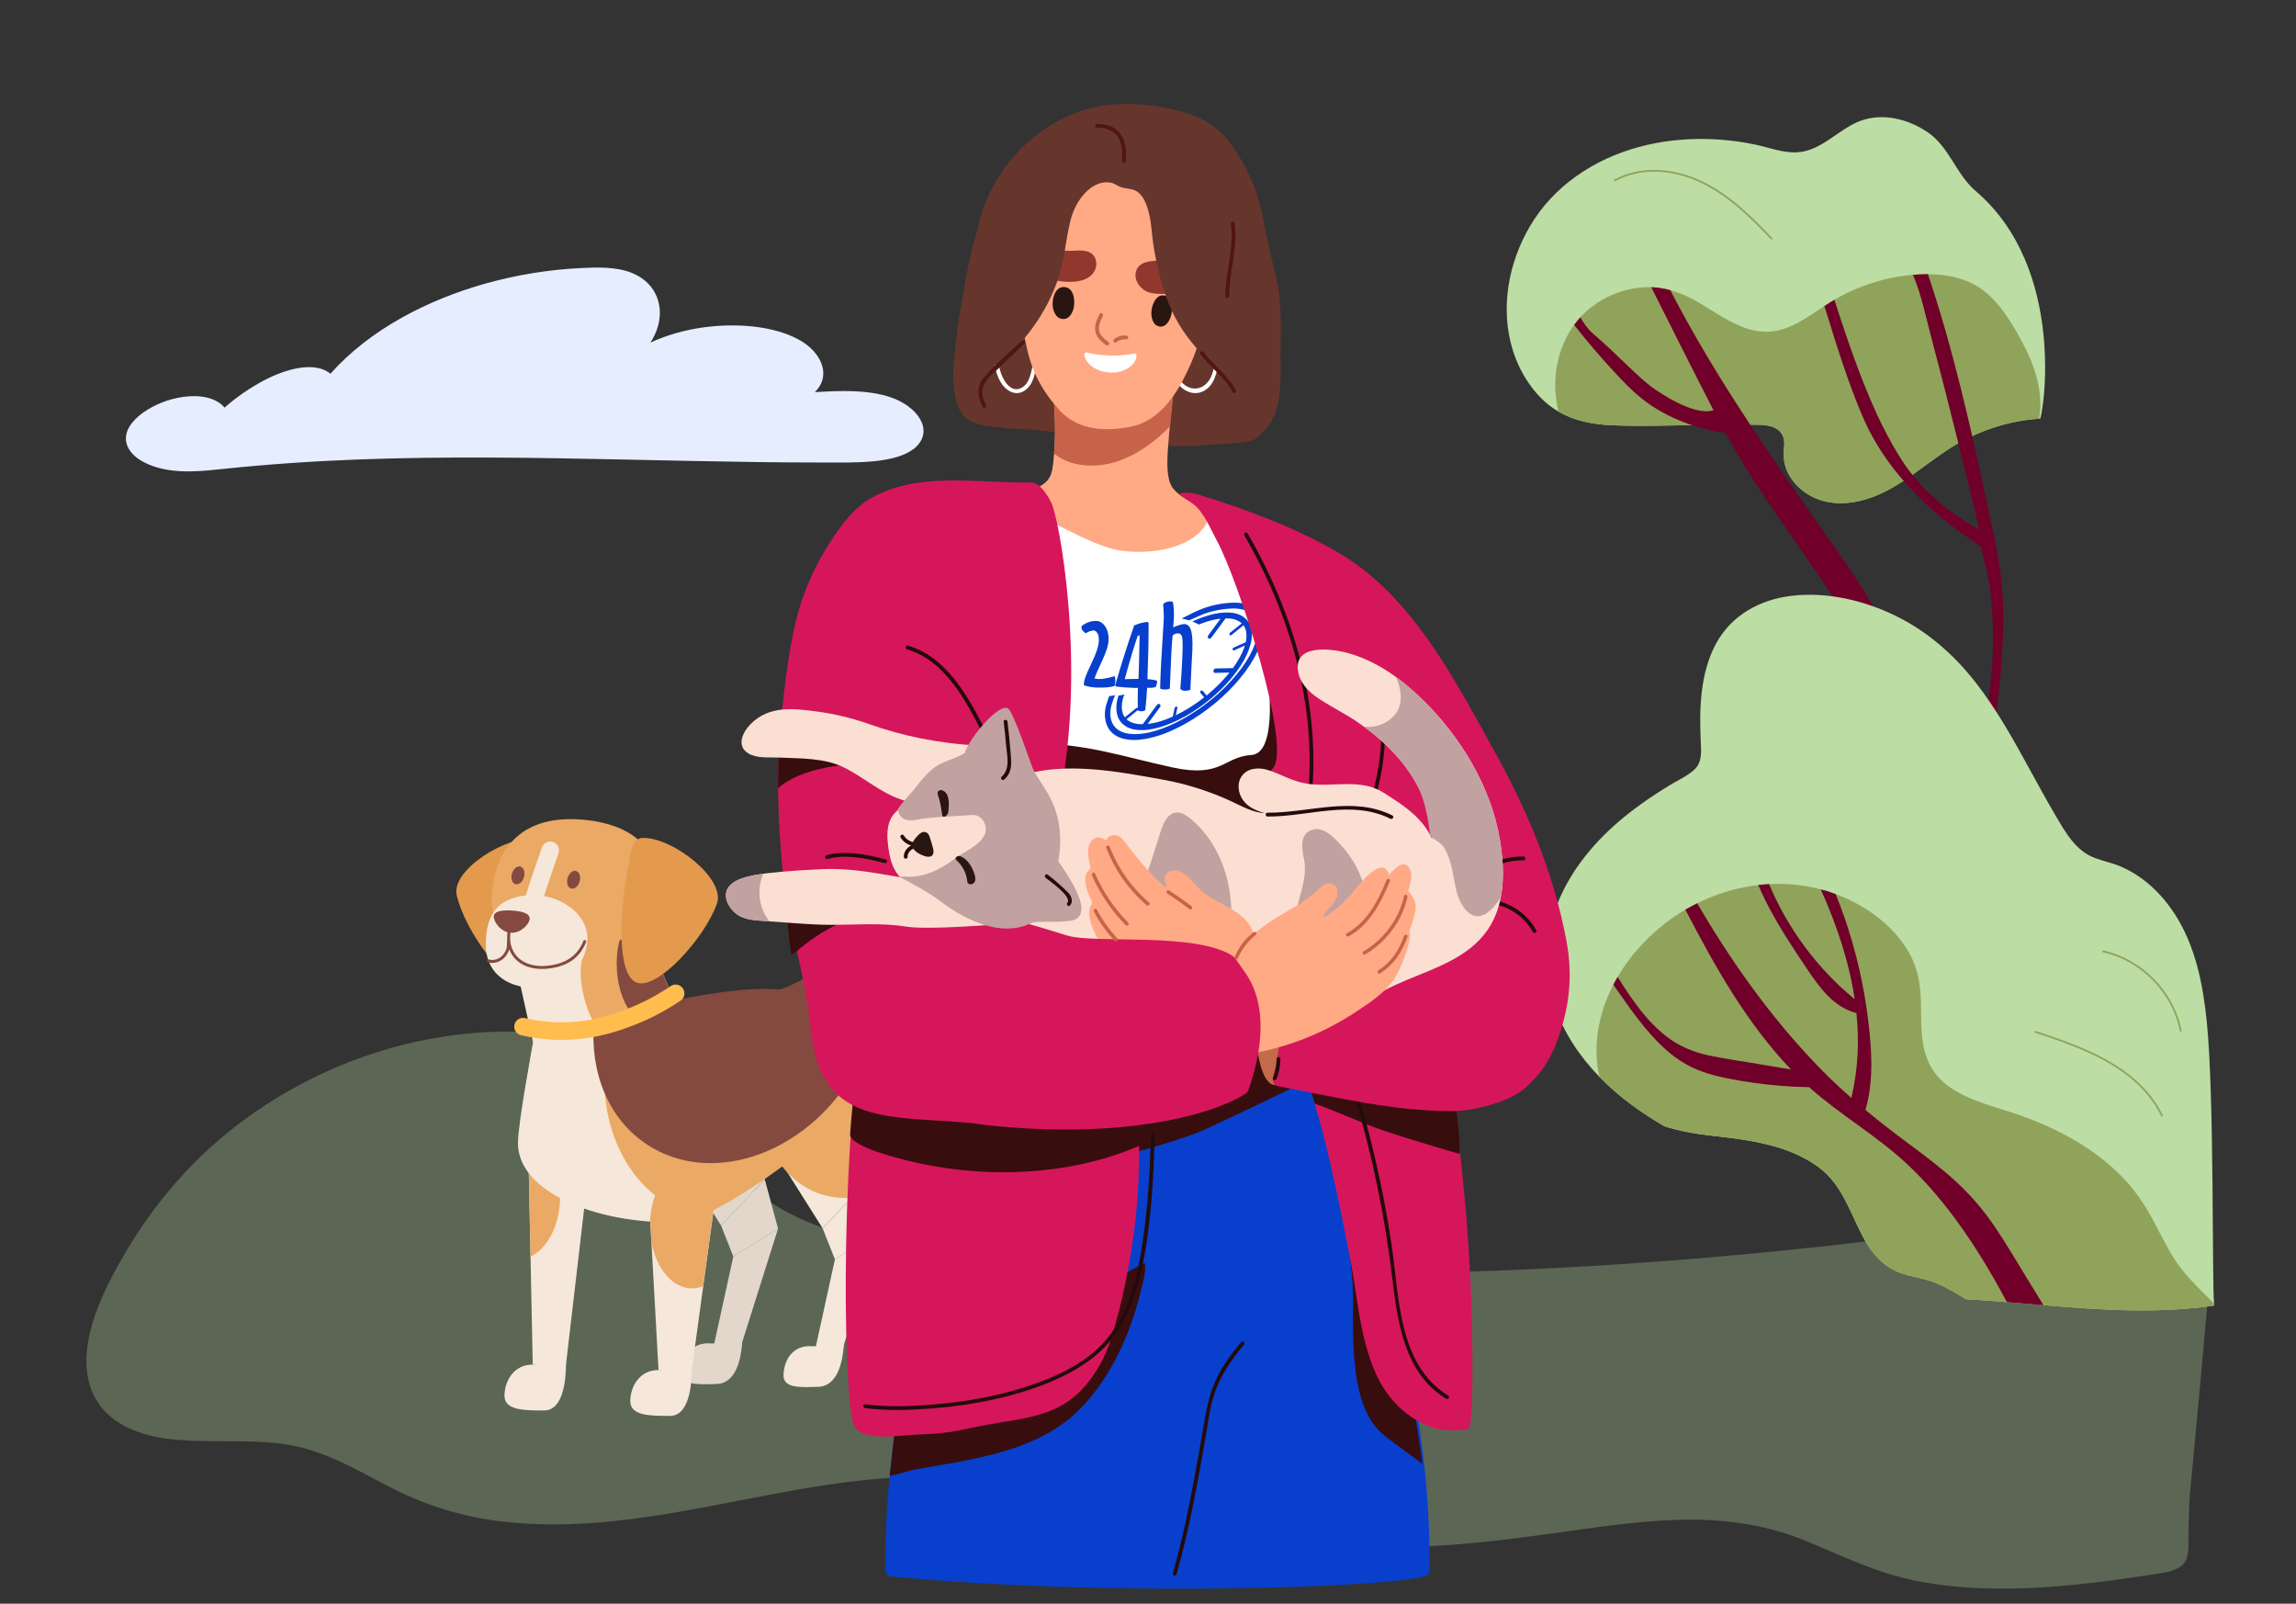
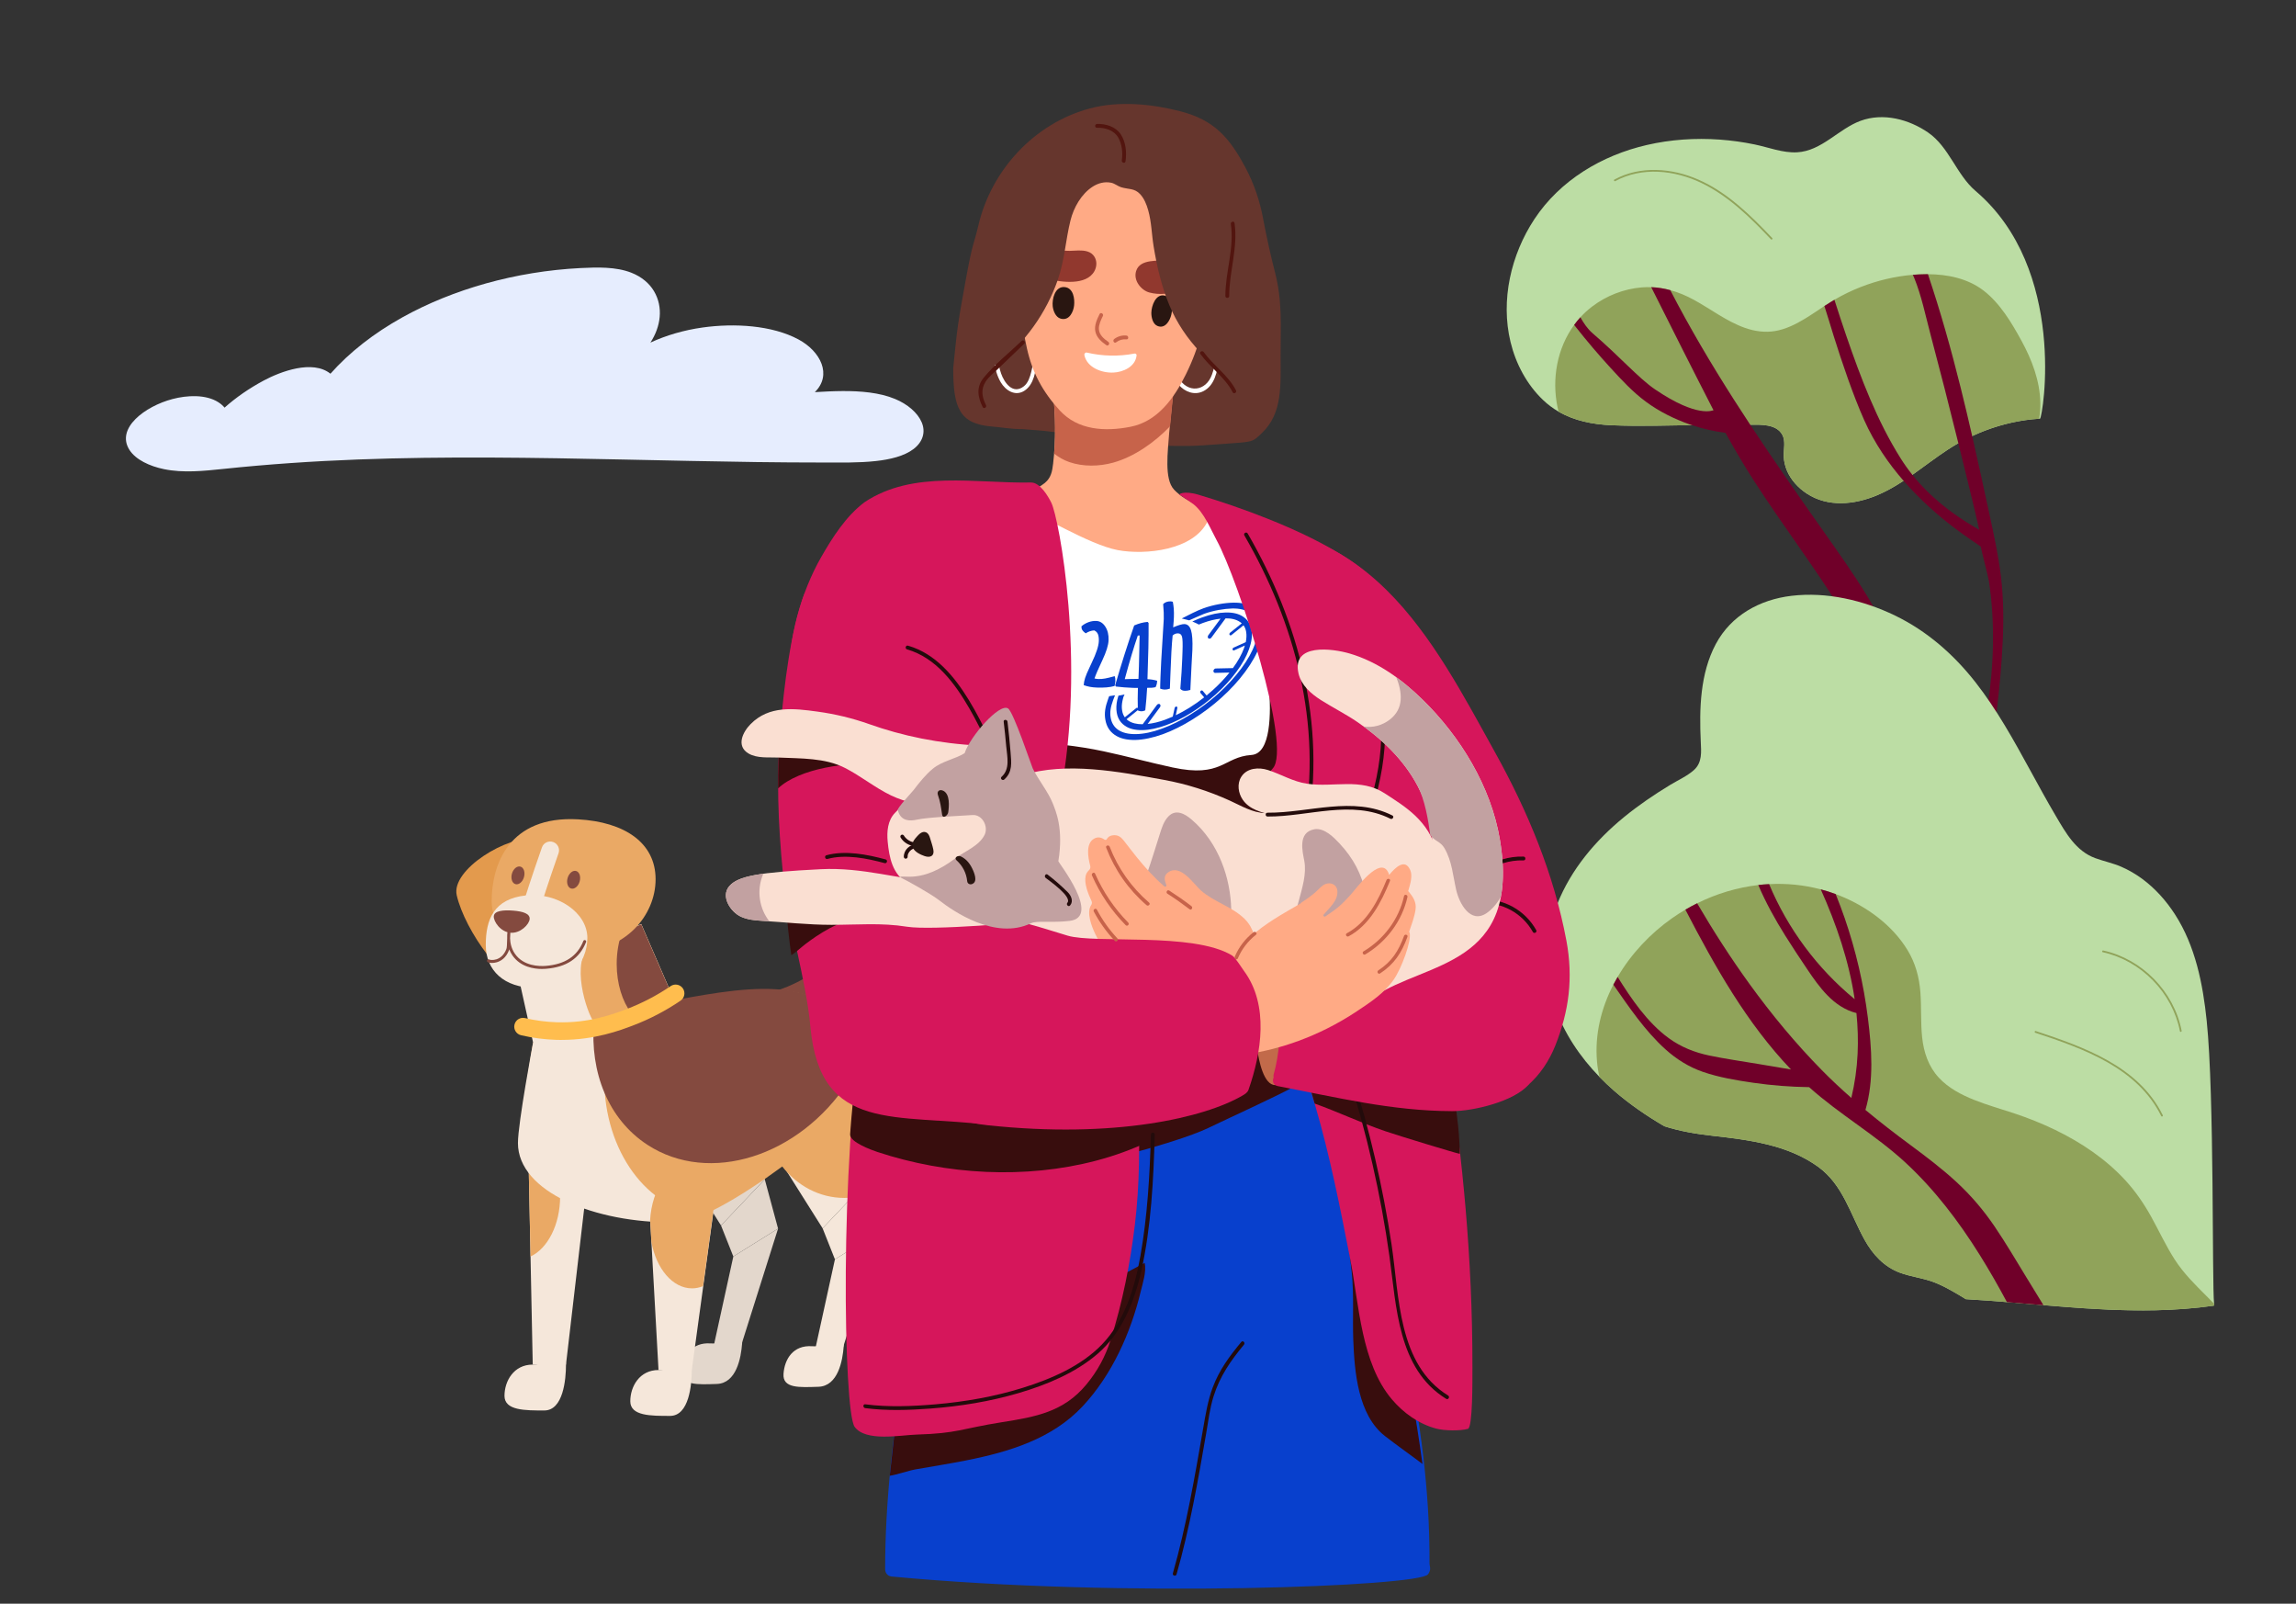
<svg xmlns="http://www.w3.org/2000/svg" width="517" height="361" viewBox="0 0 517 361" fill="none">
  <rect x="0" y="0" width="517" height="361" fill="#333333" stroke="none" />
  <path d="M207.557 95.096C206.631 92.898 204.345 90.968 201.531 89.803C198.013 88.344 193.72 88.009 189.701 88.031C187.623 88.043 185.548 88.151 183.478 88.273C187.409 84.424 184.824 79.107 179.782 76.403C173.827 73.21 165.374 72.72 158.218 73.721C154.017 74.31 150.018 75.472 146.453 77.12C148.788 73.562 149.425 69.174 147.248 65.521C146.227 63.808 144.512 62.312 142.172 61.393C138.707 60.035 134.535 60.149 130.698 60.343C116.125 61.084 102.025 65.093 90.627 71.427C84.229 74.981 78.709 79.278 74.408 84.126C70.391 80.905 63.18 83.632 59.382 85.663C56.087 87.426 53.128 89.484 50.567 91.76C50.19 91.31 49.716 90.896 49.167 90.546C46.371 88.755 42.162 88.949 38.836 89.827C32.657 91.455 25.994 96.415 29.173 101.313C30.596 103.506 33.719 104.953 36.953 105.616C41.292 106.506 45.921 106.015 50.304 105.555C60.318 104.504 70.394 103.82 80.504 103.438C100.421 102.686 120.382 103.021 140.306 103.44C150.297 103.65 160.286 103.883 170.279 104.013C175.27 104.077 180.263 104.118 185.254 104.116C189.237 104.116 193.294 104.218 197.243 103.782C200.324 103.44 203.565 102.72 205.723 101.066C207.858 99.429 208.439 97.197 207.555 95.098L207.557 95.096Z" fill="#E6EDFE" />
-   <path d="M492.786 286.379C490.469 280.681 484.485 276.869 477.903 275.107C469.11 272.75 459.764 274.107 450.937 275.392C440.863 276.851 430.768 278.206 420.642 279.408C408.536 280.846 396.394 282.085 384.221 283.117C375.584 283.852 366.931 284.477 358.265 284.991C339.458 286.11 320.598 286.712 301.728 286.747C279.338 286.793 256.934 286.044 234.601 284.426C216.457 283.11 197.25 281.869 180.754 274.56C172.516 270.909 166.128 265.542 159.59 260.041C156.694 257.608 153.733 255.209 150.473 253.125C146.802 250.782 142.723 249.051 138.688 247.227C133.82 245.026 128.332 241.995 125.244 237.947C122.47 236.479 120.082 234.588 118.505 232.29C88.669 231.056 60.108 244.118 41.677 263.906C36.55 269.413 32.125 275.387 28.41 281.669C24.83 287.726 21.469 294.198 20.055 300.923C18.882 306.523 19.138 312.756 23.42 317.469C27.486 321.949 33.826 323.631 40.188 324.146C47.967 324.769 55.829 324.001 63.579 325.026C72.439 326.193 79.729 330.552 87.218 334.467C94.975 338.52 103.161 341.252 112.162 342.394C120.824 343.499 129.639 343.302 138.284 342.401C158.532 340.294 177.933 334.476 198.279 332.833C218.706 331.188 239.175 333.15 258.908 338.07C268.47 340.455 277.888 343.265 287.562 345.323C297.028 347.336 306.601 348.356 316.34 348.225C320.131 348.177 323.915 347.982 327.687 347.69C333.929 347.205 340.145 346.452 346.327 345.622C356.319 344.285 366.297 342.605 376.426 342.171C386.806 341.732 396.904 342.899 406.372 346.769C414.773 350.199 422.518 354.126 431.689 355.907C437.898 357.113 444.231 357.604 450.588 357.616C462.547 357.648 474.615 355.987 486.192 354.204C489.114 353.758 491.986 353.018 492.565 350.236C492.929 348.492 492.74 346.56 492.793 344.79C492.86 342.392 492.929 339.993 493.001 337.596C493.001 337.596 497.895 286.014 498.003 281.54C498.087 277.855 494.219 289.915 492.786 286.379Z" fill="#BCDDA4" fill-opacity="0.3" />
  <path d="M459.367 94.246C459.301 94.251 459.227 94.253 459.161 94.262C458.145 94.327 457.139 94.425 456.132 94.568C449.834 95.464 443.84 97.775 438.527 101.259C433.247 104.719 428.486 109.061 422.602 111.511C417.549 113.615 411.605 114.229 406.835 111.097C404.91 109.831 403.274 108.062 402.371 105.925C401.948 104.923 401.698 103.853 401.652 102.761C401.585 101.162 402.137 99.324 401.309 97.84C399.954 95.402 396.411 95.593 394.028 95.609L383.335 95.68C376.531 95.724 369.673 96.018 362.874 95.724C358.621 95.537 354.515 94.724 350.946 92.661C349.701 91.942 348.522 91.069 347.426 90.018C343.782 86.537 341.312 81.866 340.134 76.993C337.859 67.579 340.221 57.35 345.496 49.347C351.289 40.563 360.714 34.962 370.856 32.63C376.196 31.401 381.726 31.035 387.183 31.421C389.853 31.612 392.512 31.977 395.133 32.524C398.254 33.172 401.42 34.454 404.646 34.286C410.192 33.992 413.96 29.038 418.937 27.2C424.043 25.319 429.826 26.842 434.176 29.843C438.897 33.096 440.556 39.337 444.853 42.992C465.58 60.62 459.983 93.745 459.37 94.246H459.367Z" fill="#BCDDA4" />
  <path d="M455.181 76.701C452.966 72.639 450.335 68.232 446.604 65.378C443.047 62.665 438.523 61.75 434.123 61.725C433.916 61.725 433.714 61.725 433.507 61.73C432.581 61.741 431.653 61.785 430.727 61.861C426.697 62.198 422.701 63.15 418.946 64.625C416.913 65.42 414.949 66.376 413.067 67.478C412.832 67.614 412.6 67.752 412.371 67.897C411.844 68.218 411.325 68.554 410.81 68.887C409.331 69.856 407.883 70.865 406.371 71.775C404.31 73.02 402.107 74.109 399.715 74.516C397.447 74.902 395.147 74.583 392.983 73.832C388.796 72.368 385.237 69.567 381.37 67.467C379.668 66.543 377.917 65.803 376.106 65.312C374.714 64.93 373.285 64.698 371.821 64.643C371.104 64.62 370.385 64.636 369.652 64.696C365.622 65.034 361.711 66.571 358.497 69.013C357.534 69.746 356.654 70.553 355.864 71.424C355.363 71.968 354.894 72.543 354.464 73.138C350.641 78.358 349.379 85.253 350.717 91.673C350.783 92.006 350.864 92.337 350.947 92.663C354.515 94.729 358.621 95.54 362.874 95.726C368.898 95.988 374.964 95.786 381 95.705C381.779 95.694 382.56 95.685 383.335 95.682L394.028 95.611H394.109C396.491 95.59 399.97 95.432 401.309 97.842C402.137 99.326 401.583 101.164 401.652 102.764C401.7 103.853 401.951 104.923 402.371 105.928C403.274 108.064 404.91 109.834 406.835 111.1C411.605 114.231 417.55 113.618 422.602 111.513C424.739 110.626 426.724 109.489 428.638 108.23C429.307 107.796 429.966 107.343 430.623 106.881C433.268 105.022 435.832 103.026 438.53 101.259C439.329 100.733 440.14 100.236 440.972 99.767C441.99 99.191 443.029 98.653 444.092 98.159C447.895 96.381 451.95 95.163 456.135 94.566C457.141 94.423 458.147 94.322 459.163 94.26C459.358 93.081 459.45 91.889 459.429 90.683C459.347 85.733 457.525 80.991 455.183 76.699L455.181 76.701Z" fill="#90A35A" />
  <path d="M457.019 220.754C452.977 210.509 448.927 200.261 444.832 190.032C444.913 189.609 444.991 189.189 445.071 188.771C445.983 183.854 446.85 178.932 447.633 173.995C449.172 164.298 450.471 154.513 450.946 144.697C451.19 139.741 451.153 134.762 450.569 129.833C450.004 125.054 448.961 120.349 447.948 115.655C446.686 109.818 445.42 103.982 444.088 98.16C443.265 94.555 442.408 90.959 441.517 87.37C439.368 78.738 436.965 70.159 434.12 61.726C433.914 61.726 433.711 61.726 433.505 61.731C432.579 61.742 431.65 61.786 430.724 61.862C430.823 62.073 430.92 62.287 431.012 62.507C432.682 66.593 433.578 71.066 434.711 75.326C436.868 83.455 438.957 91.605 440.97 99.771C441.259 100.936 441.546 102.105 441.829 103.272C443.123 108.585 444.478 113.904 445.664 119.255C445.659 119.255 445.652 119.25 445.648 119.248C444.69 118.704 443.743 118.138 442.815 117.55C440.873 116.321 438.998 114.988 437.225 113.536C434.794 111.546 432.569 109.331 430.621 106.889C429.681 105.724 428.81 104.502 428.006 103.224C422.659 94.741 419.011 85.098 415.76 75.657C414.829 72.943 413.933 70.218 413.062 67.484C412.828 67.62 412.596 67.757 412.366 67.902C411.84 68.224 411.32 68.559 410.806 68.892C411.546 71.121 412.194 73.389 412.887 75.593C414.749 81.52 417.228 88.862 419.755 94.541C422.103 99.812 425.286 104.389 428.636 108.235C436.26 117.012 444.729 122.037 446.013 123.039C446.181 124.009 447.72 129.886 447.863 130.86C449.276 140.338 448.961 149.894 447.509 159.347C446.264 167.46 444.285 175.424 442.137 183.341C437.744 172.432 433.289 161.55 428.705 150.731C426.285 145.014 423.636 139.419 420.401 134.116C417.294 129.025 413.816 124.17 410.383 119.292C404.864 111.461 399.375 103.612 394.104 95.617C392.87 93.746 391.65 91.869 390.444 89.978C385.324 81.962 380.469 73.766 376.102 65.315C374.709 64.934 373.28 64.702 371.816 64.646C376.444 73.869 381.388 83.712 385.837 92.352C385.71 92.324 382.328 94.201 372.708 87.676C368.94 85.121 364.779 80.303 358.632 75.036C357.47 74.041 356.624 72.769 355.859 71.424C355.358 71.969 354.889 72.543 354.46 73.139C354.6 73.318 354.738 73.497 354.882 73.676C357.336 76.787 359.903 79.806 362.577 82.727C365.091 85.475 367.653 88.257 370.67 90.47C373.634 92.65 376.991 94.316 380.46 95.532C380.639 95.596 380.819 95.656 380.998 95.711C383.452 96.533 385.975 97.103 388.537 97.441C390.533 101.064 392.633 104.635 394.874 108.118C398.132 113.191 401.597 118.12 405.043 123.062C411.971 132.997 418.776 143.05 423.675 154.175C426.366 160.294 428.663 166.587 431.012 172.846C433.344 179.063 435.63 185.301 437.87 191.556C440.901 200.029 443.842 208.54 446.702 217.073C438.38 213.735 430.458 209.427 423.121 204.239C422.915 204.092 422.715 204.439 422.921 204.586C430.361 209.85 438.41 214.206 446.868 217.572C448.173 221.471 449.467 225.375 450.735 229.285C450.997 230.09 451.256 230.896 451.518 231.705C451.67 232.178 452.426 233.663 451.688 233.821C451.939 233.766 451.835 233.385 451.585 233.44C450.703 233.626 452.058 235.289 452.421 233.849C452.545 233.359 452.286 232.794 452.139 232.341C451.861 231.475 451.583 230.607 451.3 229.74C450.76 228.065 450.213 226.395 449.664 224.725C448.901 222.402 448.125 220.086 447.348 217.767C450.439 218.98 453.582 220.067 456.769 221.009C456.904 221.048 457.072 220.906 457.014 220.763L457.019 220.754Z" fill="#700029" />
  <path d="M399.058 53.591C394.198 48.463 388.976 43.302 382.409 40.423C376.462 37.816 369.36 37.246 363.517 40.423C363.292 40.545 363.492 40.89 363.717 40.768C369.726 37.503 377.094 38.293 383.091 41.175C389.228 44.125 394.148 48.991 398.778 53.874C398.954 54.06 399.235 53.777 399.058 53.593V53.591Z" fill="#90A35A" />
  <path d="M498.557 293.476C498.074 289.156 498.637 246.652 496.895 229.819C496.036 221.499 494.354 212.984 489.759 205.85C487.776 202.773 485.297 199.989 482.34 197.815C480.871 196.74 479.293 195.818 477.625 195.099C475.736 194.286 473.728 193.877 471.802 193.176C467.419 191.568 465.167 187.494 462.915 183.68C460.921 180.302 459.048 176.86 457.164 173.423C453.423 166.592 449.639 159.727 444.823 153.576C439.911 147.31 433.895 142.035 426.694 138.554C419.576 135.114 411.318 133.186 403.405 134.122C396.271 134.963 389.807 138.508 386.356 144.976C382.813 151.618 382.625 159.575 382.967 166.918C383.075 169.269 383.335 171.659 381.393 173.377C379.842 174.74 377.818 175.633 376.06 176.702C372.46 178.889 368.963 181.258 365.7 183.928C359.269 189.185 353.759 195.697 350.671 203.481C347.718 210.928 347.445 218.995 350.085 226.573C352.171 232.563 355.76 237.898 360.163 242.424C361.215 243.506 362.318 244.543 363.455 245.535C366.955 248.582 370.785 251.192 374.783 253.531C378.305 254.655 381.942 255.261 385.676 255.679C393.819 256.592 402.532 257.695 409.372 262.632C414.997 266.692 416.642 273.319 419.861 279.097C421.701 282.401 424.24 285.184 427.862 286.51C430.242 287.383 432.792 287.668 435.18 288.522C436.891 289.133 438.516 290.018 440.092 290.916C440.938 291.399 441.792 291.909 442.645 292.447C456.881 293.26 471.065 295.243 485.347 294.947C489.724 294.852 494.092 294.54 498.423 293.924C498.536 293.906 498.593 293.795 498.584 293.69C498.577 293.614 498.568 293.54 498.557 293.465V293.476Z" fill="#BCDDA4" />
  <path d="M498.557 293.479C497.994 292.887 497.412 292.312 496.84 291.742C494.242 289.151 491.666 286.605 489.667 283.494C487.7 280.424 486.168 277.104 484.403 273.915C482.774 270.974 480.881 268.212 478.604 265.728C474.187 260.915 468.68 257.211 462.821 254.369C459.783 252.896 456.631 251.644 453.423 250.58C450.45 249.596 447.426 248.758 444.515 247.588C441.608 246.428 438.734 244.921 436.574 242.595C434.235 240.079 433.171 236.865 432.815 233.499C432.459 230.133 432.68 226.737 432.42 223.362C432.165 219.968 431.294 216.77 429.513 213.852C426.092 208.243 420.396 204.1 414.374 201.66C414.032 201.522 413.689 201.389 413.347 201.265C412.242 200.851 411.121 200.495 409.99 200.204C406.167 199.188 402.249 198.816 398.359 199.025C397.546 199.064 396.737 199.133 395.926 199.229C391.165 199.774 386.496 201.182 382.149 203.34C381.253 203.783 380.371 204.263 379.504 204.771C378.489 205.366 377.494 206.003 376.527 206.683C371.651 210.1 367.322 214.672 364.248 219.915C363.912 220.49 363.588 221.073 363.285 221.661C360.544 226.957 359.089 232.851 359.597 238.882C359.698 240.084 359.887 241.272 360.162 242.432C361.217 243.514 362.322 244.553 363.46 245.546C366.959 248.59 370.789 251.202 374.789 253.541C378.31 254.663 381.947 255.269 385.678 255.687C393.821 256.6 402.534 257.703 409.374 262.64C414.999 266.7 416.644 273.327 419.863 279.105C421.704 282.409 424.243 285.192 427.864 286.518C430.244 287.391 432.795 287.676 435.182 288.53C436.894 289.141 438.518 290.026 440.094 290.924C440.94 291.407 441.795 291.917 442.645 292.455C445.735 292.632 448.823 292.859 451.909 293.112C454.648 293.335 457.389 293.574 460.132 293.806C468.521 294.509 476.917 295.129 485.35 294.957C489.727 294.863 494.095 294.548 498.426 293.934C498.538 293.918 498.596 293.803 498.589 293.7C498.58 293.624 498.573 293.553 498.559 293.477L498.557 293.479Z" fill="#90A35A" />
  <path d="M456.502 287.887C454.06 283.898 451.695 279.845 449.06 275.98C446.599 272.366 443.782 269.071 440.572 266.105C437.328 263.109 433.812 260.439 430.267 257.82C426.777 255.242 423.358 252.611 420.047 249.858C422.002 243.186 421.455 235.973 420.601 229.154C419.643 221.507 417.885 213.962 415.376 206.676C414.744 204.854 414.068 203.048 413.345 201.263C412.239 200.849 411.118 200.493 409.988 200.201C413.531 208.103 416.362 216.393 417.623 224.922C409.2 218.012 402.552 209.059 398.355 199.02C397.541 199.059 396.732 199.128 395.921 199.225C397.594 203.165 399.685 206.924 401.955 210.561C403.557 213.128 405.234 215.641 406.92 218.15C408.294 220.198 409.719 222.236 411.438 224.009C413.269 225.898 415.445 227.41 418.023 228.046C418.328 231.077 418.429 234.14 418.285 237.221C418.124 240.571 417.655 243.893 416.872 247.147C414.595 245.146 412.373 243.08 410.229 240.9C404.322 234.896 398.936 228.391 393.998 221.574C389.741 215.699 385.818 209.594 382.149 203.337C381.253 203.781 380.371 204.261 379.504 204.769C386.145 217.56 393.304 230.314 403.285 240.748C400.841 240.339 398.394 239.925 395.951 239.514C392.252 238.891 388.518 238.37 384.842 237.598C381.554 236.908 378.509 235.693 375.784 233.715C373.31 231.918 371.194 229.675 369.305 227.281C367.46 224.938 365.824 222.442 364.245 219.913C363.91 220.487 363.586 221.071 363.283 221.659C366.851 226.762 370.415 232.065 375.024 236.215C377.482 238.427 380.276 240.185 383.41 241.272C387.075 242.538 390.997 243.188 394.825 243.742C398.98 244.344 403.168 244.663 407.366 244.725C414.204 250.864 422.269 255.441 429.029 261.677C435.582 267.727 441.018 274.875 445.737 282.416C447.925 285.906 449.961 289.486 451.909 293.112C454.648 293.335 457.389 293.573 460.132 293.806C458.924 291.832 457.713 289.858 456.504 287.884L456.502 287.887Z" fill="#700029" />
  <path d="M486.999 251.041C481.565 240.028 469.282 235.695 458.398 232.092C458.154 232.012 458.051 232.395 458.292 232.476C469.082 236.049 481.267 240.322 486.657 251.243C486.77 251.473 487.114 251.271 487.002 251.043L486.999 251.041Z" fill="#90A35A" />
  <path d="M473.595 213.963C473.344 213.908 473.239 214.291 473.489 214.347C482.14 216.251 489.166 223.45 490.864 232.142C490.913 232.392 491.296 232.287 491.248 232.036C489.525 223.218 482.367 215.893 473.595 213.963Z" fill="#90A35A" />
  <path d="M153.551 308.622C153.316 311.94 157.124 311.678 161.409 311.54C165.817 311.395 166.873 305.676 167.107 302.358C167.342 299.039 164.272 302.716 159.994 302.413C155.717 302.109 153.785 305.303 153.551 308.622Z" fill="#E3D7CC" />
  <path d="M162.354 275.865L172.206 265.475L172.088 239.818L153.544 261.881L162.354 275.865Z" fill="#E3D7CC" />
  <path d="M165.127 282.847L175.2 276.569L172.206 265.476L162.354 275.866L165.127 282.847Z" fill="#E3D7CC" />
  <path d="M160.808 302.551L166.617 303.745L175.2 276.569L165.127 282.847L160.808 302.551Z" fill="#E3D7CC" />
  <path d="M177.304 222.108C183.189 219.659 189.778 214.85 195.649 208.275C200.299 203.067 203.796 197.541 205.921 192.421C206.446 191.159 208.053 188.523 208.922 188.682C209.626 188.813 209.674 191.476 209.64 192.691C209.405 199.797 204.838 209.531 196.966 218.341C193.862 221.818 190.55 224.806 187.252 227.206C179.477 232.871 173.772 223.419 173.772 223.419C173.772 223.419 176.469 222.453 177.304 222.108Z" fill="#844A3F" />
  <path d="M148.28 308.401H155.772L160.726 272.174L146.355 273.692L148.28 308.401Z" fill="#F5E7DA" />
  <path d="M141.926 315.439C141.926 318.765 146.596 318.73 150.881 318.73C155.165 318.73 155.772 311.728 155.772 308.402C155.772 305.077 152.571 308.402 148.287 308.402C144.002 308.402 141.926 312.114 141.926 315.439Z" fill="#F5E7DA" />
  <path d="M176.428 309.257C176.193 312.576 180.002 312.313 184.286 312.175C188.694 312.031 189.75 306.311 189.984 302.993C190.219 299.674 187.149 303.352 182.872 303.048C178.594 302.744 176.662 305.939 176.428 309.257Z" fill="#F5E7DA" />
  <path d="M119.959 307.181H127.445L131.798 269.857L119.062 263.399L119.959 307.181Z" fill="#F5E7DA" />
  <path d="M113.598 314.218C113.598 317.543 118.269 317.508 122.553 317.508C126.837 317.508 127.445 310.506 127.445 307.181C127.445 303.855 124.243 307.181 119.959 307.181C115.675 307.181 113.598 310.892 113.598 314.218Z" fill="#F5E7DA" />
  <path d="M185.231 276.5L195.083 266.117L194.966 240.459L176.421 262.523L185.231 276.5Z" fill="#F5E7DA" />
  <path d="M188.005 283.489L198.084 277.211L195.083 266.118L185.231 276.501L188.005 283.489Z" fill="#F5E7DA" />
  <path d="M183.686 303.193L189.495 304.379L198.084 277.211L188.005 283.489L183.686 303.193Z" fill="#F5E7DA" />
  <path d="M123.636 195.967C124.437 205.24 123.595 220.156 118.766 221.259C113.936 222.37 104.698 209.593 102.842 201.528C101.532 195.823 114.178 187.916 121.042 188.71C123.878 189.034 123.429 193.56 123.636 195.967Z" fill="#E39A4D" />
  <path d="M126.127 269.326C126.127 275.68 123.319 281.054 119.462 282.848L119.062 263.399L125.982 266.911C126.072 267.698 126.134 268.505 126.134 269.333L126.127 269.326Z" fill="#EAA965" />
  <path d="M120.035 234.678C120.035 234.678 126.279 232.47 133.743 230.097C140.042 228.089 147.5 226.241 152.709 225.295C169.943 222.177 189.902 218.169 194.855 239.639C194.986 240.211 195 240.825 194.917 241.467C194.766 245.22 194.276 258.556 194.973 263.999C195.062 264.689 195.801 268.815 195.801 268.815C194.124 269.36 191.972 269.663 190.136 269.663C184.521 269.663 179.505 266.91 176.145 262.585C166.7 269.539 157.159 275.031 152.516 275.086C134.999 275.279 116.951 268.318 116.951 257.259C116.951 252.774 120.035 234.685 120.035 234.685V234.678Z" fill="#EAA965" />
  <path d="M120.035 234.678L116.627 219.321L144.395 208.006L151.66 224.771L138.759 228.814C137.013 233.064 136.068 237.796 136.068 242.943C136.068 259.128 145.83 272.354 158.159 273.333C155.503 274.472 153.247 275.127 151.66 275.148C134.143 275.341 116.627 268.373 116.627 257.307C116.627 252.823 120.035 234.678 120.035 234.678Z" fill="#F5E7DA" />
  <path d="M152.033 225.737L133.743 230.097C132.157 228.055 128.21 216.43 133.164 212.346L144.396 208.131L152.033 225.744V225.737Z" fill="#EAA965" />
  <path d="M194.4 237.321C193.462 239.404 192.351 241.46 191.04 243.461C179.946 260.419 159.677 266.787 145.755 257.687C136.951 251.933 132.805 241.371 133.743 230.098C140.07 228.083 147.341 225.958 152.578 225.013C169.163 222.012 188.543 218.452 194.393 237.328L194.4 237.321Z" fill="#844A3F" />
  <path d="M152.033 225.716L142.146 228.069C140.146 225.447 138.863 221.46 138.863 216.982C138.863 214.326 139.325 211.842 140.111 209.711L144.396 208.103L152.033 225.716Z" fill="#844A3F" />
  <path d="M155.834 261.702C156.91 261.702 157.945 261.985 158.911 262.474L160.705 272.036L158.311 289.519C157.518 289.836 156.69 290.022 155.834 290.022C151.44 290.022 147.749 285.559 146.665 279.508L146.41 274.851C146.41 274.851 146.383 274.851 146.376 274.851C146.727 267.504 150.819 261.702 155.834 261.702Z" fill="#EAA965" />
  <path d="M110.714 202.86C110.714 211.07 119.697 214.175 130.183 214.175C140.67 214.175 147.624 206.144 147.624 197.927C147.624 189.711 140.656 185.033 130.183 184.44C114.592 183.557 110.714 194.65 110.714 202.86Z" fill="#EAA965" />
  <path d="M117.986 197.445C117.676 198.535 116.813 199.245 116.061 199.025C115.316 198.811 114.964 197.748 115.275 196.665C115.585 195.575 116.448 194.864 117.2 195.085C117.945 195.299 118.296 196.361 117.986 197.445Z" fill="#844A3F" />
  <path d="M109.383 212.711C109.383 218.438 113.488 222.377 120.532 222.377C127.576 222.377 132.26 216.872 132.26 211.145C132.26 205.419 125.478 200.845 118.469 201.563C111.204 202.308 109.383 206.985 109.383 212.711Z" fill="#F5E7DA" />
  <path d="M130.521 198.43C130.211 199.52 129.349 200.231 128.597 200.01C127.851 199.796 127.5 198.734 127.81 197.65C128.127 196.56 128.983 195.85 129.735 196.07C130.48 196.284 130.832 197.347 130.521 198.43Z" fill="#844A3F" />
  <path d="M111.19 206.226C111.087 207.433 112.715 209.786 114.943 209.965C117.172 210.152 119.159 208.103 119.262 206.895C119.366 205.688 117.813 205.171 115.585 204.991C113.357 204.805 111.294 205.019 111.197 206.226H111.19Z" fill="#844A3F" />
  <path d="M109.728 216.092C109.824 215.941 110.038 215.906 110.183 216.003C110.321 216.085 111.018 216.196 111.804 215.941C112.508 215.706 113.46 215.12 114.026 213.629C114.143 213.312 114.171 212.491 114.191 211.615C114.191 211.484 114.198 211.353 114.205 211.222C114.185 210.69 114.219 210.207 114.267 209.807C114.309 209.221 114.385 208.655 114.509 208.172C114.557 207.993 114.736 207.889 114.909 207.938C115.088 207.986 115.192 208.165 115.144 208.338C115.102 208.503 115.068 208.69 115.04 208.869C115.068 208.931 115.081 209 115.061 209.076C115.019 209.248 114.964 209.511 114.923 209.849C114.888 210.311 114.868 210.787 114.854 211.256C114.895 212.312 115.157 213.567 115.958 214.719C117.896 217.493 121.422 217.534 122.843 217.431C127.21 217.093 129.997 215.258 131.356 211.822C131.425 211.649 131.618 211.567 131.784 211.636C131.957 211.705 132.039 211.898 131.97 212.063C130.508 215.761 127.541 217.727 122.891 218.086C122.657 218.107 122.367 218.121 122.036 218.121C120.221 218.121 117.213 217.686 115.406 215.099C115.088 214.644 114.847 214.174 114.667 213.698C114.654 213.754 114.64 213.823 114.626 213.871C113.95 215.651 112.763 216.341 111.894 216.603C111.515 216.72 111.128 216.768 110.79 216.768C110.342 216.768 109.969 216.686 109.783 216.548C109.638 216.444 109.61 216.244 109.707 216.099L109.728 216.092Z" fill="#844A3F" />
  <path d="M119.987 205.06C120.828 205.06 121.608 204.522 121.877 203.681C122.615 201.356 123.388 198.996 124.181 196.671C124.706 195.119 125.237 193.587 125.768 192.069C126.134 191.035 125.589 189.903 124.554 189.544C123.519 189.179 122.388 189.724 122.029 190.759C121.491 192.29 120.953 193.843 120.421 195.409C119.628 197.754 118.841 200.141 118.096 202.494C117.765 203.536 118.345 204.653 119.386 204.985C119.586 205.047 119.787 205.081 119.987 205.081V205.06Z" fill="#F5E7DA" />
-   <path d="M141.401 195.533C139.573 204.654 138.738 219.569 143.416 221.211C148.093 222.853 158.704 211.187 161.443 203.384C163.382 197.858 151.702 188.593 144.796 188.613C141.946 188.62 141.884 193.167 141.408 195.533H141.401Z" fill="#E39A4D" />
  <path d="M126.444 234.092C133.964 234.092 139.67 231.933 142.484 230.863C146.251 229.435 149.873 227.552 153.247 225.255C154.151 224.641 154.385 223.406 153.771 222.502C153.157 221.598 151.922 221.363 151.019 221.977C147.9 224.102 144.554 225.841 141.077 227.159C138.138 228.276 132.66 230.353 125.326 230.118C122.946 230.042 120.559 229.725 118.227 229.18C117.158 228.925 116.096 229.587 115.847 230.657C115.599 231.719 116.254 232.788 117.324 233.037C119.911 233.644 122.56 233.996 125.202 234.078C125.623 234.092 126.037 234.099 126.444 234.099V234.092Z" fill="#FFBD4E" />
  <path d="M288.354 79.982C288.354 72.974 288.79 67.771 287.034 61.047C286.079 57.388 285.104 52.85 284.394 49.075C283.662 45.188 282.38 41.387 280.529 37.888C276.865 30.962 273.418 27.006 265.704 25.03C259.281 23.386 251.916 22.671 245.451 24.398C232.834 27.764 223.197 38.353 220.304 50.737C219.262 55.192 219.077 54.15 217.469 62.97C215.703 72.658 215.561 73.567 214.64 82.879C214.64 91.789 216.025 95.418 223.317 96.012C225.719 96.206 227.584 96.6 230.269 96.6C233.467 96.895 233.652 96.784 237.595 97.282C240.599 98.401 242.27 99.684 244.848 99.877C247.806 100.097 250.302 98.534 253.203 98.401C256.001 98.272 258.433 99.778 261.089 100.359C268.835 100.359 266.992 100.563 276.215 99.877C282.219 99.431 281.978 99.564 284.173 97.455C288.861 92.961 288.354 86.657 288.354 79.982Z" fill="#66362D" />
  <path d="M264.365 110.212C262.11 107.841 262.979 101.595 263.268 97.467L264.309 86.886C264.395 85.999 263.242 85.853 262.781 86.434C254.693 87.855 246.308 87.936 238.224 86.482C237.471 86.348 237.019 87.097 237.191 87.627C237.118 87.747 237.079 87.902 237.096 88.091C237.677 93.494 237.768 98.978 237.135 104.384C236.937 106.084 236.679 107.539 235.275 108.71C234.328 109.502 233.179 110.023 232.06 110.54C229.516 111.715 226.869 112.606 224.148 113.303C223.085 113.574 230.588 120.836 230.988 121.03C237.772 124.336 249.015 128.188 256.462 129.544C263.173 130.767 270.245 128.136 276.551 124.848C278.682 123.737 282.022 119.867 279.603 118.555C270.745 113.746 267.279 113.282 264.357 110.212H264.365Z" fill="#FFAA85" />
  <path d="M273.702 68.669C274.261 73.598 274.601 79.603 272.892 84.351C271.524 88.147 267.396 88.608 265.36 84.996C263.973 82.543 263.788 79.297 263.853 76.555C263.866 76 263.005 76 262.992 76.555C262.915 79.822 263.194 84.023 265.424 86.623C266.784 88.212 268.962 89.055 270.942 88.07C273.512 86.791 274.089 83.675 274.446 81.122C275.027 76.981 275.036 72.814 274.563 68.665C274.502 68.123 273.637 68.114 273.702 68.665V68.669Z" fill="white" />
  <path d="M232.731 68.669C233.201 73.534 233.394 78.918 232.215 83.705C231.944 84.803 231.509 86.193 230.579 86.933C228.061 88.939 226.137 86.107 225.431 84.105C224.592 81.721 224.445 79.061 224.497 76.555C224.51 76 223.649 76 223.636 76.555C223.571 79.616 223.735 83.331 225.341 86.051C226.434 87.902 228.582 89.271 230.631 87.984C232.891 86.568 233.226 83.391 233.51 81.015C233.997 76.913 233.993 72.78 233.597 68.669C233.545 68.123 232.684 68.118 232.736 68.669H232.731Z" fill="white" />
  <path d="M237.363 102.116C238.379 102.916 239.507 103.575 240.789 104.018C243.893 105.09 247.5 105.017 250.642 104.147C255.451 102.817 260.061 99.511 263.47 95.964C263.758 93.05 264.365 86.882 264.365 86.882C264.451 85.995 262.506 85.866 262.045 86.443C253.957 87.863 246.316 87.936 238.232 86.486C237.479 86.352 237.027 87.101 237.199 87.631C237.126 87.751 237.087 87.906 237.105 88.096C237.604 92.74 237.737 97.45 237.363 102.116Z" fill="#C7634A" />
  <path d="M352.703 211.704C349.918 196.798 344.029 182.666 336.694 169.451C329.699 156.856 322.519 143 312.244 132.85C304.199 124.903 297.329 122.48 297.329 122.48C297.329 122.48 300.235 143.693 300.691 148.561C301.608 158.332 303.084 168.043 304.087 177.81C305.043 187.095 305 196.505 307.234 205.618C309.352 214.252 312.787 222.612 317.1 230.377C319.463 234.63 322.076 238.827 325.072 242.667C327.056 245.206 329.475 247.565 332.618 248.228C332.687 248.46 332.876 248.646 333.194 248.633C341.55 248.349 347.464 242.335 350.249 235.289C353.292 227.601 354.287 220.175 352.707 211.704H352.703Z" fill="#D6165B" />
  <path d="M298.948 224.574C298.948 224.51 298.956 224.445 298.948 224.376C298.22 216.882 297.803 209.358 297.734 201.829C297.665 194.24 298.194 186.695 298.384 179.119C298.565 171.891 297.734 165.021 295.34 158.181C293.111 151.806 290.593 145.487 287.941 139.276C284.893 132.139 281.385 125.204 276.887 118.864C276.573 118.421 276.138 118.235 275.703 118.227C275.307 117.155 272.565 115.98 271.958 117.271C268.833 123.887 257.895 124.998 251.671 123.831C245.089 122.596 233.429 115.231 232.959 115.915C230.644 115.024 228.018 114.383 225.762 115.683C222.788 117.4 224.609 120.53 224.578 123.646C224.535 127.757 225.289 131.932 225.814 136C226.361 140.214 226.963 144.424 227.626 148.621C230.299 165.551 233.954 182.325 238.555 198.838C241.159 208.183 244.078 217.433 247.276 226.593C247.75 227.945 249.515 227.816 250.04 226.882C258.967 229.37 268.02 231.819 277.335 232.09C281.824 232.219 286.361 231.836 290.726 230.734C293.877 229.938 297.871 228.931 298.943 225.435C299.042 225.117 299.029 224.833 298.948 224.587V224.574Z" fill="white" />
  <g clip-path="url(#clip0_1126_11218)">
    <path d="M246.451 152.731C246.615 152.77 246.771 152.8 246.917 152.818C247.064 152.836 247.208 152.848 247.347 152.853C247.807 152.87 248.306 152.831 248.845 152.735C249.384 152.639 250.095 152.461 250.984 152.2C251.055 152.374 251.104 152.543 251.129 152.707C251.153 152.87 251.16 153.077 251.151 153.324C251.149 153.4 251.138 153.503 251.121 153.631C251.103 153.758 251.058 154.023 250.98 154.422C250.453 154.572 249.859 154.676 249.196 154.734C248.533 154.791 247.798 154.805 246.99 154.775C246.401 154.754 245.869 154.698 245.399 154.608C244.928 154.517 244.47 154.392 244.024 154.23C244.051 153.728 244.156 153.19 244.338 152.617C244.519 152.042 244.873 151.207 245.401 150.107C245.494 149.9 245.637 149.594 245.826 149.192C246.853 147.059 247.387 145.437 247.428 144.322C247.452 143.651 247.381 143.125 247.219 142.738C247.053 142.354 246.775 142.077 246.38 141.908C246.041 141.931 245.715 141.996 245.401 142.104C245.09 142.212 244.777 142.367 244.465 142.57C244.102 142.299 243.852 142.058 243.711 141.844C243.573 141.629 243.508 141.385 243.518 141.112L243.523 140.984C243.981 140.583 244.5 140.277 245.081 140.065C245.662 139.852 246.252 139.756 246.85 139.778C247.673 139.809 248.353 140.237 248.888 141.06C249.423 141.885 249.667 142.904 249.622 144.12C249.582 145.233 249.11 146.747 248.205 148.66C247.301 150.572 246.715 151.928 246.453 152.728" fill="#0840CD" />
    <path d="M256.214 159.931C256.188 159.019 256.176 158.138 256.18 157.291C256.185 156.443 256.202 155.632 256.23 154.857C256.083 154.859 255.923 154.86 255.748 154.858C255.575 154.855 255.319 154.847 254.978 154.834C254.37 154.812 253.76 154.777 253.145 154.729C252.531 154.681 251.907 154.62 251.275 154.546L251.102 154.273C251.799 151.879 252.502 149.562 253.214 147.321C253.927 145.081 254.651 142.905 255.389 140.793C255.919 140.565 256.427 140.386 256.919 140.255C257.41 140.125 257.907 140.039 258.412 139.997L258.634 140.237C258.644 141.914 258.627 143.784 258.587 145.846C258.546 147.905 258.476 150.254 258.379 152.893C258.743 152.907 259.104 152.94 259.463 152.996C259.819 153.052 260.184 153.134 260.554 153.241L260.548 153.395C260.539 153.625 260.507 153.845 260.451 154.055C260.395 154.266 260.312 154.477 260.199 154.686C259.919 154.752 259.627 154.797 259.322 154.821C259.017 154.843 258.677 154.848 258.306 154.834C258.259 155.693 258.198 156.547 258.128 157.397C258.058 158.246 257.977 159.083 257.887 159.905C257.721 159.985 257.565 160.039 257.426 160.074C257.286 160.107 257.143 160.121 256.996 160.115C256.865 160.111 256.741 160.095 256.62 160.07C256.5 160.045 256.362 159.998 256.211 159.932M256.61 143.039L256.204 143.075C255.766 144.337 255.307 145.775 254.82 147.389C254.336 149.002 253.817 150.835 253.264 152.885C253.613 152.871 254.021 152.859 254.491 152.846C254.961 152.833 255.581 152.824 256.357 152.819L256.459 150.023C256.481 149.444 256.509 148.134 256.55 146.09C256.58 144.821 256.6 143.804 256.612 143.037" fill="#0840CD" />
    <path d="M261.911 135.989C262.11 135.775 262.357 135.616 262.651 135.511C262.946 135.407 263.267 135.36 263.614 135.373C263.682 135.376 263.756 135.385 263.835 135.4C263.911 135.416 263.997 135.438 264.092 135.467C264.194 135.999 264.266 136.545 264.307 137.104C264.346 137.664 264.355 138.271 264.331 138.926C264.321 139.199 264.302 139.527 264.275 139.915C264.248 140.301 264.213 140.735 264.169 141.22C264.761 140.97 265.27 140.782 265.697 140.658C266.122 140.532 266.461 140.475 266.713 140.484C267.417 140.51 267.908 140.972 268.187 141.873C268.468 142.775 268.57 144.249 268.494 146.299C268.483 146.613 268.419 147.772 268.304 149.773C268.187 151.774 268.098 153.621 268.036 155.315C267.791 155.384 267.564 155.432 267.36 155.465C267.155 155.495 266.97 155.509 266.807 155.503C266.555 155.494 266.347 155.451 266.185 155.377C266.023 155.303 265.888 155.19 265.781 155.042C265.89 153.699 265.981 152.459 266.055 151.32C266.126 150.181 266.178 149.177 266.209 148.31L266.27 146.664C266.334 144.92 266.297 143.807 266.157 143.325C266.018 142.842 265.731 142.593 265.296 142.577C265.052 142.568 264.834 142.602 264.64 142.674C264.445 142.748 264.249 142.876 264.05 143.054C263.941 144.124 263.849 145.349 263.771 146.729C263.694 148.111 263.615 149.928 263.532 152.183L263.428 155.017C263.209 155.093 262.998 155.149 262.796 155.185C262.595 155.22 262.404 155.235 262.221 155.229C262.064 155.223 261.905 155.201 261.742 155.167C261.577 155.13 261.411 155.08 261.24 155.015C261.243 154.691 261.248 154.339 261.259 153.955C261.27 153.571 261.289 153.019 261.315 152.296C261.393 150.177 261.528 147.681 261.719 144.804C261.912 141.928 262.023 140.107 262.051 139.341C262.067 138.891 262.064 138.398 262.04 137.866C262.016 137.333 261.974 136.706 261.913 135.99" fill="#0840CD" />
    <path d="M283.178 140.686C282.977 139.502 282.419 138.588 281.486 137.96C280.486 137.267 279.129 136.944 277.462 136.974C275.704 137.022 273.271 137.403 271.115 138.184C270.615 138.371 268.3 139.418 267.777 139.644L266.101 139.226C267.444 138.528 269.618 137.418 270.937 136.949C273.223 136.118 275.779 135.702 277.655 135.667C279.582 135.617 281.127 136.001 282.276 136.806C283.427 137.594 284.132 138.738 284.378 140.235C284.614 141.682 284.398 143.353 283.721 145.248C283.034 147.125 281.934 149.125 280.401 151.198C278.887 153.256 277.083 155.218 274.988 157.104C272.964 158.923 270.82 160.529 268.556 161.938C266.273 163.365 264.038 164.479 261.848 165.276C259.55 166.093 257.476 166.525 255.611 166.575C253.674 166.593 252.142 166.224 250.995 165.418C249.831 164.615 249.14 163.47 248.893 161.991C248.64 160.543 248.848 159.186 249.538 157.293C249.606 157.102 249.68 156.91 249.755 156.717L251.075 156.51C250.96 156.782 250.756 157.302 250.659 157.571C250.071 159.182 249.886 160.288 250.091 161.541C250.292 162.725 250.851 163.639 251.766 164.284C252.768 164.959 254.111 165.282 255.807 165.252C257.55 165.22 259.5 164.808 261.641 164.025C263.749 163.261 265.888 162.201 268.087 160.824C270.283 159.464 272.359 157.909 274.312 156.158C276.305 154.34 278.037 152.46 279.493 150.503C280.93 148.563 281.961 146.712 282.584 144.968C283.175 143.338 283.368 141.933 283.178 140.681" fill="#0840CD" />
    <path d="M279.215 140.014C278.392 139.45 277.315 139.174 275.967 139.196L272.766 143.544C272.672 143.661 272.571 143.729 272.431 143.765C272.307 143.783 272.202 143.769 272.107 143.705C272.013 143.626 271.967 143.527 271.957 143.395C271.949 143.247 271.997 143.13 272.074 143.013L274.839 139.267C273.629 139.388 272.311 139.708 270.875 140.229C270.57 140.346 270.261 140.467 269.95 140.593C269.551 140.347 268.481 139.908 268.481 139.908C268.62 139.843 268.758 139.779 268.896 139.719C269.495 139.444 270.09 139.203 270.681 138.994C272.645 138.282 274.423 137.904 276.015 137.875C277.682 137.845 278.993 138.168 279.978 138.862C280.306 139.087 280.589 139.33 280.831 139.622C281.334 140.207 281.657 140.961 281.816 141.832C282.021 143.083 281.838 144.523 281.247 146.149C280.675 147.761 279.727 149.462 278.404 151.235C277.114 152.991 275.579 154.667 273.8 156.268C272.074 157.818 270.234 159.203 268.301 160.411C266.354 161.616 264.445 162.558 262.593 163.235C260.629 163.947 258.849 164.325 257.258 164.354C255.591 164.383 254.264 164.06 253.296 163.368C252.967 163.142 252.686 162.901 252.441 162.607C251.927 162.007 251.6 161.269 251.457 160.397C251.316 159.524 251.35 158.582 251.579 157.556C251.655 157.244 251.74 156.921 251.844 156.6L253.223 156.334C253.191 156.421 252.989 156.816 252.961 156.904L252.773 157.666C252.587 158.494 252.551 159.255 252.675 159.947C252.766 160.538 252.963 161.047 253.279 161.472L255.855 159.396C255.923 159.344 256.004 159.311 256.076 159.326C256.167 159.324 256.222 159.374 256.27 159.438C256.305 159.52 256.324 159.584 256.294 159.685C256.282 159.768 256.224 159.852 256.155 159.902L253.666 161.91C253.789 162.007 253.923 162.121 254.058 162.217C254.883 162.78 255.959 163.041 257.305 163.034L260.508 158.685C260.601 158.568 260.702 158.5 260.828 158.463C260.954 158.43 261.07 158.459 261.166 158.525C261.246 158.606 261.305 158.703 261.317 158.835C261.313 158.967 261.278 159.101 261.184 159.218L258.421 162.964C259.632 162.843 260.964 162.524 262.389 162.003C262.948 161.795 263.514 161.553 264.078 161.312L264.504 159.357C264.533 159.274 264.575 159.191 264.643 159.141C264.728 159.073 264.794 159.039 264.883 159.053C264.959 159.051 265.029 159.084 265.078 159.165C265.114 159.23 265.132 159.313 265.104 159.396L264.758 161.003C265.766 160.523 266.806 159.945 267.854 159.299C268.988 158.586 270.084 157.823 271.146 156.979L270.313 155.988C270.246 155.939 270.242 155.856 270.253 155.774C270.27 155.675 270.296 155.592 270.366 155.526C270.438 155.459 270.519 155.423 270.593 155.421C270.684 155.42 270.741 155.452 270.809 155.501L271.693 156.559C272.177 156.154 272.645 155.749 273.116 155.328C274.514 154.066 275.751 152.757 276.845 151.4L273.616 151.473C273.48 151.475 273.382 151.427 273.32 151.329C273.245 151.231 273.216 151.117 273.236 150.985C273.259 150.836 273.322 150.72 273.425 150.634C273.515 150.533 273.628 150.483 273.764 150.48L277.615 150.396C278.772 148.823 279.602 147.305 280.133 145.877C280.193 145.677 280.251 145.495 280.308 145.311L277.911 146.394C277.831 146.429 277.756 146.431 277.684 146.398C277.613 146.367 277.562 146.302 277.545 146.219C277.527 146.135 277.538 146.053 277.582 145.971C277.625 145.888 277.68 145.822 277.776 145.786L280.514 144.549C280.682 143.72 280.719 142.978 280.61 142.285C280.518 141.692 280.322 141.183 280.007 140.76L277.293 142.954C277.21 143.005 277.129 143.038 277.055 143.025C276.967 143.009 276.911 142.976 276.864 142.895C276.828 142.829 276.81 142.747 276.837 142.664C276.852 142.565 276.906 142.497 276.978 142.43L279.62 140.319C279.5 140.205 279.362 140.108 279.227 140.013" fill="#0840CD" />
  </g>
  <path d="M298.948 225.836C298.22 218.342 297.803 210.817 297.734 203.289C297.665 195.7 298.194 188.154 298.384 180.578C298.461 177.539 292.28 161.087 288.316 153.881C287.618 152.616 285.69 153.188 285.785 154.63C286.168 160.506 286.241 169.649 281.786 169.95C275.462 170.381 275.174 175.171 263.991 172.752C258.812 171.633 253.703 170.234 248.525 169.128C242.632 167.871 236.653 167.26 230.648 166.997C232.86 178.189 235.495 189.299 238.56 200.288C241.164 209.633 244.082 218.884 247.281 228.044C247.754 229.396 249.519 229.266 250.044 228.332C258.972 230.82 268.024 233.27 277.339 233.541C281.829 233.67 286.366 233.287 290.73 232.185C293.881 231.389 297.876 230.381 298.948 226.886C299.047 226.567 299.034 226.283 298.952 226.038C298.952 225.973 298.961 225.909 298.952 225.84L298.948 225.836Z" fill="#380D0D" />
  <path d="M254.723 34.419C244.095 33.317 232.189 40.286 229.456 50.672C228.905 52.764 228.707 54.938 228.793 57.099C229.077 64.133 229.697 71.558 231.242 78.437C232.469 83.89 234.754 88.173 238.637 92.405C242.709 96.843 248.804 97.209 254.577 96.068C260.637 94.871 264.391 89.646 267.038 84.261C270.146 77.937 271.356 72.587 271.855 65.596C272.169 61.158 273.547 57.172 272.578 52.79C270.968 45.477 267.081 38.461 259.781 35.62C258.158 34.987 256.458 34.595 254.723 34.414V34.419Z" fill="#FFAA85" />
  <path d="M262.277 66.548C260.233 66.036 259.273 68.872 259.251 70.405C259.239 71.377 259.544 72.893 260.586 73.353C262.364 74.145 263.457 72.135 263.75 70.84C264.06 69.479 264.107 67.004 262.273 66.548H262.277Z" fill="#291611" />
  <path d="M239.761 64.628C237.531 64.383 236.872 67.374 237.04 68.924C237.148 69.905 237.664 71.399 238.826 71.726C240.811 72.29 241.715 70.116 241.861 68.769C242.016 67.353 241.758 64.847 239.756 64.624L239.761 64.628Z" fill="#291611" />
  <path d="M321.891 351.821C322.041 319.15 313.17 288.054 304.557 257.449C304.311 256.575 304.234 255.662 304.333 254.758C304.681 251.59 305.099 242.822 304.686 238.388C304.668 238.194 304.625 238.018 304.569 237.854C304.686 236.58 298.225 230.937 296.554 231.264C270.43 236.378 249.127 243.364 222.702 243.945C221.837 243.962 220.989 243.76 220.171 243.48C218.97 243.076 217.317 243.709 217.226 245.379C216.856 252.223 216.637 251.185 216.826 256.945C216.856 257.87 216.701 258.787 216.383 259.657C206.396 286.745 199.311 323.394 199.311 353.246C199.311 354.102 199.922 354.83 200.775 354.886C253.036 359.825 319.73 357.068 321.534 354.399C321.641 354.274 321.732 354.132 321.805 353.973C322.016 353.569 322.072 353.168 322.016 352.807C321.964 352.48 321.882 352.157 321.882 351.825L321.891 351.821Z" fill="#0840CD" />
  <path d="M215.806 261.266C217.515 261.589 219.228 261.895 220.946 262.17C225.013 262.825 229.159 263.466 233.282 263.634C239.993 263.905 264.55 257.526 272.062 253.919C278.213 250.966 285.681 247.63 291.772 244.44C294.566 242.976 297.26 241.229 299.507 239.003C300.665 237.854 301.673 236.563 302.697 235.293C300.683 233.313 297.631 231.057 296.559 231.268C270.439 236.382 249.132 243.368 222.711 243.949C221.841 243.966 220.993 243.764 220.171 243.484C218.97 243.08 217.317 243.713 217.227 245.383C216.856 252.227 216.637 251.189 216.826 256.953C216.856 257.874 216.701 258.796 216.383 259.661C216.189 260.19 215.995 260.733 215.802 261.271L215.806 261.266Z" fill="#380D0D" />
  <path d="M289.727 229.008C288.957 227.02 286.219 227.958 285.061 228.978C283.107 230.7 282.763 233.468 283.068 235.917C283.439 238.861 284.575 244.259 287.145 244.259C287.894 244.091 288.212 243.558 288.436 242.925C288.935 241.534 288.862 239.8 289.021 238.345L289.594 233.145C289.732 231.905 290.197 230.214 289.727 229.004V229.008Z" fill="#C26A4A" />
  <path d="M217.592 328.74C227.286 326.82 236.941 323.884 243.798 316.549C250.384 309.503 254.615 300.041 256.858 290.735C257.306 288.871 258.201 286.237 257.745 284.291C253.931 286.357 250.074 288.346 246.161 290.227C238.474 293.925 230.596 297.243 222.534 300.028C216.68 302.047 209.939 302.534 203.964 304.135C202.419 312.985 201.536 321.499 200.348 332.213C202.075 331.938 204.476 331.068 206.198 330.763C209.887 330.108 213.74 329.506 217.592 328.744V328.74Z" fill="#380D0D" />
  <path d="M267.714 58.119C266.113 57.827 264.176 58.214 262.932 58.472C260.9 58.89 256.707 58.141 255.821 61.029C255.149 63.207 257.035 65.351 258.756 65.829C261.055 66.466 263.513 66.16 265.768 65.364C267.607 64.714 270.77 63.763 270.43 60.913C270.219 59.127 269.092 58.369 267.714 58.115V58.119Z" fill="#91382E" />
  <path d="M246.424 57.771C246.08 57.228 245.542 56.802 244.818 56.595C243.544 56.225 242.18 56.445 240.876 56.466C238.392 56.505 235.581 55.588 233.317 57.022C231.462 58.197 231.69 61.343 233.683 62.217C234.432 62.544 235.262 62.617 236.05 62.811C238.883 63.5 244.616 64.365 246.437 61.029C247.027 59.949 247.009 58.692 246.424 57.771Z" fill="#91382E" />
  <path d="M304.582 269.57C303.282 271.951 303.252 274.736 303.463 277.374C303.704 280.422 304.066 283.47 304.384 286.508C304.91 291.545 304.531 296.624 304.724 301.673C305 308.789 305.77 318.5 311.836 323.252C314.375 325.241 318.443 328.112 320.307 329.554C317.427 308.375 312.619 287.18 307.092 266.669C306.089 267.448 305.224 268.399 304.582 269.574V269.57Z" fill="#380D0D" />
  <path d="M273.771 37.488C266.079 25.052 240.282 29.314 237.148 31.638C221.815 43.019 216.818 74.399 218.324 85.001C218.914 89.164 223.86 82.182 224.092 82.139C224.208 82.212 224.359 82.221 224.505 82.109C230.799 77.141 235.594 70.487 238.22 62.898C239.722 58.559 239.946 54.048 241.043 49.623C241.758 46.734 243.493 43.648 246.05 42.012C247.289 41.22 248.727 40.833 250.191 41.134C251.047 41.31 251.676 41.909 252.459 42.15C254.108 42.654 255.446 42.326 256.725 43.7C257.655 44.698 258.175 46.024 258.541 47.315C259.303 49.989 259.32 52.773 259.772 55.498C260.517 60.009 261.55 64.508 263.324 68.735C264.985 72.699 267.327 76.151 270.258 79.276C273.224 82.44 276.543 85.484 277.826 89.698C277.791 89.801 277.761 89.909 277.722 90.012C277.61 90.309 286.06 57.353 273.771 37.488Z" fill="#66362D" />
  <path d="M254.145 219.821C252.474 201.725 237.459 185.54 238.741 178.963C244.552 149.197 238.516 116.794 236.734 113.174C235.994 111.667 234.169 108.576 232.146 108.615C219.714 108.861 205.626 105.744 194.675 113.045C190.487 116.195 187.473 120.935 184.899 125.424C180.466 133.155 177.323 144.003 177.78 153.09C177.965 156.766 182.398 158.096 185.02 160.05C188.847 162.9 192.669 165.749 196.496 168.599C197.055 183.591 202.04 185.352 194.266 230.954C189.079 261.383 189.897 317.66 192.437 321.185C194.912 324.625 202.72 323.049 206.409 322.937C215.681 322.653 216.364 321.62 225.52 320.161C233.1 318.96 239.458 317.891 244.61 311.675C247.15 308.611 248.927 305.3 250.094 301.616C252.763 293.162 254.497 284.445 255.552 275.647C257.7 257.723 255.806 237.75 254.149 219.821H254.145Z" fill="#D6165B" />
  <path d="M259.647 243.239C257.689 242.258 255.33 242.056 253.182 241.892C251.167 241.737 249.149 241.754 247.138 241.621C243.604 241.388 240.07 240.932 236.545 240.618C230.05 240.037 223.576 239.241 217.114 238.362C212.354 237.717 207.576 237.226 202.823 236.537C199.767 236.094 196.642 235.513 193.715 234.445C193.005 239.262 191.95 247.824 191.425 255.357C191.305 257.104 196.371 258.917 197.546 259.308C213.137 264.478 230.872 265.459 246.798 261.28C255.197 259.076 263.151 255.318 270.112 250.122C272.126 248.62 261.916 244.372 259.647 243.235V243.239Z" fill="#380D0D" />
  <path d="M320.311 203.982C319.261 194.017 309.821 181.418 310.049 171.405C310.832 168.767 311.568 166.115 312.227 163.442C313.858 156.813 315.516 149.594 314.651 142.733C313.475 133.439 308.913 129.006 301.238 124.378C292.215 118.937 279.706 114.301 269.819 111.353C266.487 110.358 264.994 111.314 265.777 111.473C265.777 111.473 268.364 113.199 268.773 113.531C271.188 115.481 272.522 118.968 273.964 121.619C278.893 130.667 291.032 168.306 286.581 172.994C284.347 175.348 286.081 178.4 285.896 181.654C285.453 189.514 285.177 197.262 286.021 205.11C287.622 220.033 291.944 234.471 296.145 248.826C299.477 260.208 301.767 271.851 304.044 283.482C306.041 293.679 306.476 306.843 313.45 315.043C316.049 318.099 319.515 320.574 323.427 321.594C325.244 322.068 328.675 322.145 330.53 321.65C331.636 321.358 331.55 310.764 331.554 307.803C331.64 257.453 321.658 216.805 320.302 203.986L320.311 203.982Z" fill="#D6165B" />
  <path d="M343.06 192.824C336.358 192.609 331.236 197.051 326.604 201.343C326.195 201.722 326.807 202.329 327.211 201.95C331.675 197.813 336.586 193.479 343.056 193.685C343.611 193.703 343.611 192.842 343.056 192.824H343.06Z" fill="#230B0B" />
  <path d="M328.705 259.734C328.614 251.899 326.807 241.31 324.529 235.15C323.376 235.026 317.324 236.765 316.235 236.963C314.302 237.311 312.373 237.664 310.441 238.03C306.58 238.766 302.71 239.39 298.775 239.55C296.998 239.623 295.22 239.575 293.442 239.524C294.29 242.494 295.16 245.455 296.025 248.417C301.371 250.332 306.511 252.79 311.887 254.628C315.025 255.7 327.715 259.561 328.7 259.738L328.705 259.734Z" fill="#380D0D" />
  <path d="M309.881 155.323C312.787 166.98 309.778 178.899 305.271 189.729C305.06 190.242 305.891 190.461 306.102 189.958C310.669 178.977 313.652 166.902 310.712 155.095C310.579 154.557 309.748 154.785 309.881 155.323Z" fill="#230B0B" />
  <path d="M280.197 120.522C291.673 140.327 297.691 163.072 293.636 185.899C293.541 186.441 294.368 186.674 294.467 186.127C298.565 163.063 292.538 140.103 280.942 120.087C280.666 119.609 279.922 120.04 280.197 120.522Z" fill="#230B0B" />
  <path d="M303.541 241.823C307.776 255.197 310.923 268.907 312.869 282.802C314.453 294.11 314.737 308.169 325.64 314.888C326.114 315.181 326.544 314.436 326.075 314.143C314.745 307.157 315.09 291.76 313.346 280.146C311.384 267.078 308.362 254.19 304.371 241.595C304.204 241.07 303.373 241.294 303.541 241.823Z" fill="#230B0B" />
  <path d="M323.557 191.959C320.716 185.554 313.734 182.394 307.518 181.073C300.071 179.489 292.482 180.229 285.419 183.04C285.259 183.04 285.096 183.04 284.937 183.04C282.048 182.967 279.487 181.387 276.887 180.208C272.135 178.051 267.176 176.484 262.092 175.554C251.891 173.695 240.165 171.435 230.213 174.496C229.916 174.586 230.919 177.578 230.721 177.754C229.946 177.754 229.184 178.197 228.896 179.218C228.341 181.202 228.272 183.251 228.052 185.296C227.807 187.603 227.342 189.889 226.735 192.118C225.556 196.449 223.726 200.482 221.385 204.218C220.954 204.907 220.971 205.579 221.247 206.121C220.95 206.973 221.101 208.011 222.022 208.635C228.862 213.262 236.937 214.205 244.827 214.803C253.694 215.475 262.226 216.559 270.658 219.775C279.212 223.033 287.485 226.572 296.744 226.24C304.496 225.965 313.932 224.91 319.536 219C325.95 212.242 327.263 200.318 323.557 191.959Z" fill="#FADFD2" />
  <path d="M263.113 183.767C262.062 184.843 261.623 186.294 261.223 187.551C260.267 190.551 259.355 193.56 258.317 196.547C256.763 201.024 254.839 205.578 251.486 209.534C251.663 210.038 251.852 210.541 252.089 211.028C252.347 211.045 252.605 211.165 252.631 211.402C252.661 211.678 252.713 211.94 252.782 212.199C253.019 212.521 253.285 212.827 253.613 213.12C253.867 213.348 253.707 213.628 253.445 213.748C255.756 217.416 262.355 218.397 267.873 217.093C270.831 216.395 273.607 215.065 275.247 213.133C277.335 210.675 277.3 207.433 277.236 204.648C277.081 197.856 274.545 189.772 268.278 184.452C266.815 183.208 264.787 182.054 263.121 183.763L263.113 183.767Z" fill="#C2A1A1" />
  <path d="M293.212 217.888C290.277 217.367 286.337 215.792 283.63 214.648C282.621 211.701 282.494 209.022 280.211 206.804C277.373 204.048 273.348 203.055 270.376 200.413C268.813 199.025 265.829 194.397 263.053 196.363C261.962 197.136 262.198 198.06 262.63 199.249C262.723 199.505 262.398 199.713 262.186 199.534C259.874 197.555 257.826 195.26 255.909 192.89C255.03 191.804 254.195 190.684 253.328 189.585C252.73 188.824 252.164 188.059 251.102 188.014C250.109 187.973 249.53 188.335 249.229 188.889C249.127 189.076 248.879 189.121 248.704 188.999C248.004 188.506 247.222 188.319 246.4 188.767C244.45 189.833 244.959 192.907 245.497 194.934C245.59 195.284 245.476 195.654 245.199 195.907C244.841 196.232 244.572 196.66 244.467 197.144C244.096 198.846 244.947 201.028 245.777 202.811C245.912 203.104 245.908 203.45 245.72 203.718C244.548 205.412 245.843 208.64 246.657 210.305C247.316 211.656 248.077 212.942 248.92 214.176C253.845 221.999 261.893 227.576 271.137 229.746C275.505 231.39 281.55 232.4 286.239 232.795C291.087 234.179 294.385 218.104 293.2 217.892L293.212 217.888Z" fill="#FFAA85" />
  <path d="M345.32 205.803C340.684 204.412 335.842 204.051 331.059 204.804C326.2 205.57 308.082 213.073 302.878 213.417C297.854 213.753 284.863 214.584 285.853 215.458C288.724 218.006 289.211 233.532 286.809 241.81C286.731 242.081 286.731 242.327 286.787 242.546C286.443 243.304 286.645 244.281 287.691 244.483C301.074 247.027 313.325 250.088 326.97 250.126C331.877 250.139 340.891 247.892 344.098 244.259C345.996 242.111 347.485 230.162 347.778 227.037C349.526 208.329 345.927 205.988 345.329 205.811L345.32 205.803Z" fill="#D6165B" />
  <path d="M333.401 203.332C338.274 203.086 342.776 205.544 345.17 209.802C345.441 210.284 346.185 209.849 345.914 209.367C343.375 204.86 338.566 202.213 333.401 202.471C332.85 202.497 332.846 203.358 333.401 203.332Z" fill="#230B0B" />
  <path d="M295.939 186.682C292.159 187.375 293.313 191.753 293.688 193.754C294.247 196.742 293.214 199.875 292.452 202.798C291.54 206.311 290.468 209.806 288.341 213.004C288.268 213.112 288.156 213.163 288.04 213.172C289.788 214.76 297.936 214.493 299.774 214.205C307.372 213.008 308.469 205.837 307.484 200.99C306.648 196.879 304.772 193.208 301.599 189.841C300.459 188.632 298.229 186.26 295.939 186.678V186.682Z" fill="#C2A1A1" />
  <path d="M320.264 157.438C315.619 152.901 310.2 148.958 303.902 147.111C300.02 145.975 290.782 144.722 292.396 151.627C293.016 154.274 295.229 156.181 297.424 157.58C300.127 159.302 302.998 160.727 305.654 162.539C311.142 166.288 316.114 171.044 319.239 176.972C322.915 183.945 323.793 192.421 320.186 199.596C319.304 201.357 318.236 203.018 317.1 204.62C316.106 206.019 314.892 207.336 314.315 208.98C313.075 212.51 308.908 224.692 309.468 224.313C321.142 216.44 342.535 217.538 337.731 188.981C335.717 177.019 328.821 165.789 320.268 157.434L320.264 157.438Z" fill="#FADFD2" />
  <path d="M337.727 188.985C335.713 177.023 328.817 165.792 320.264 157.437C318.434 155.646 316.48 153.955 314.401 152.439C315.744 155.823 316.218 159.512 312.877 162.039C311.203 163.308 309.042 163.877 307.07 163.541C311.99 167.122 316.385 171.556 319.239 176.971C320.81 179.954 321.628 184.65 322.046 187.96C323.092 189.407 324.388 189.411 325.274 190.965C326.979 193.939 327.151 197.073 327.9 200.344C328.593 203.358 331.085 208.019 334.736 205.557C336.061 204.662 337.112 203.336 337.96 201.885C338.61 198.416 338.61 194.193 337.732 188.985H337.727Z" fill="#C2A1A1" />
  <path d="M317.174 200.668C317.146 200.632 317.11 200.617 317.079 200.613C317.122 200.466 317.174 200.319 317.213 200.172C317.578 198.868 318.125 197.143 317.535 195.827C316.369 193.226 314.263 195.18 312.792 196.957C312.757 196.81 312.717 196.667 312.658 196.525C310.873 192.326 305.231 200.22 304.133 201.418C301.837 203.916 301.298 204.348 298.451 206.291C298.177 206.477 297.848 206.132 298.058 205.882C299.41 204.264 301.29 202.77 301.143 200.561C301.056 199.237 299.795 198.527 298.534 198.975C297.646 199.292 296.976 200.161 296.298 200.759C295.322 201.62 294.271 202.381 293.169 203.083C293.058 203.154 292.971 203.238 292.903 203.329C292.88 203.36 292.852 203.388 292.82 203.404C288.93 205.652 284.815 207.897 281.547 210.934C278.697 213.582 277.662 215.561 277.42 219.102C277.412 219.237 277.301 219.32 277.17 219.364C272.943 220.739 263.839 221.164 263.883 221.651C264.196 225.073 265.624 229.724 266.631 233.023C267.388 235.501 266.738 235.87 269.085 237.337C270.338 238.122 287.562 239.574 305.54 227.639C308.669 225.561 311.726 223.551 313.847 220.494C315.568 218.019 317.848 211.87 317.424 210.006C317.404 209.915 317.356 209.839 317.297 209.772C317.852 208.126 318.494 206.437 318.744 204.756C318.99 203.099 318.189 201.893 317.174 200.672V200.668Z" fill="#FFAA85" />
  <path d="M182.472 231.053C184.667 255.27 201.717 250.574 223.446 253.298C225.612 253.57 233.355 244.724 236.222 238.689C241.698 227.153 232.533 215.948 229.025 205.432C224.987 193.336 226.137 180.384 225.28 167.854C225.112 165.409 224.975 162.873 224.058 160.575C223.068 158.087 221.217 156.137 219.521 154.118C215.449 149.28 212.397 143.856 209.978 138.032C207.933 133.121 181.361 132.978 181.09 133.74C177.905 142.603 176.605 154.195 175.77 163.532C174.775 174.659 175.197 185.403 176.29 196.53C177.311 206.9 181.533 220.636 182.476 231.057L182.472 231.053Z" fill="#D6165B" />
  <path d="M197.688 172.292C195.928 170.149 187.934 166.516 185.472 165.534C182.962 164.536 179.334 163.335 176.841 164.932C176.402 165.216 175.976 165.564 175.572 165.969C175.296 169.83 175.184 173.652 175.21 177.471C179.923 172.977 191.322 171.276 197.688 172.297V172.292Z" fill="#380D0D" />
  <path d="M191.421 207.193C194.094 206.707 187.228 202.669 185.506 202.505C182.549 202.221 179.317 202.553 176.966 204.111C177.285 207.641 177.655 211.364 178.189 215.023C179.071 214.459 179.911 213.702 180.556 213.168C182.429 211.61 187.547 207.899 191.421 207.197V207.193Z" fill="#380D0D" />
  <path d="M280.141 218.605C279.801 218.14 279.354 217.447 278.884 216.779C278.385 216.073 277.886 215.363 277.391 215.062C268.717 209.793 246.609 212.479 240.398 210.62C234.668 208.898 229.111 206.965 223.128 206.324C217.119 205.678 214.162 208.566 208.282 209.931C207.933 210.013 207.701 210.193 207.558 210.422C207.007 210.361 206.418 210.611 206.203 211.283C203.775 218.824 202.049 226.83 201.876 234.777C201.799 238.453 201.975 243.562 202.247 247.169C202.333 247.217 202.423 247.264 202.509 247.311C208.045 250.238 216.318 252.645 222.456 253.303C251.03 256.372 271.274 251.573 279.745 246.64C280.326 246.3 280.907 245.955 281.131 245.323C284.054 236.968 285.776 226.284 280.146 218.609L280.141 218.605Z" fill="#D6165B" />
  <path d="M279.508 302.083C276.831 305.307 274.563 308.367 273.078 312.319C271.963 315.293 271.472 318.388 270.93 321.509C269.023 332.473 267.15 343.454 264.098 354.168C263.948 354.701 264.778 354.929 264.929 354.396C267.886 344.013 269.75 333.381 271.584 322.757C272.066 319.964 272.41 317.045 273.263 314.334C274.696 309.775 277.098 306.327 280.115 302.69C280.468 302.268 279.861 301.652 279.508 302.083Z" fill="#230B0B" />
  <path d="M230.037 76.753C227.23 79.443 223.954 82.03 221.492 85.039C219.801 87.109 220.132 89.365 221.277 91.638C221.527 92.133 222.267 91.698 222.022 91.203C221.113 89.399 220.808 87.652 221.957 85.878C222.672 84.776 223.864 83.864 224.802 82.964C226.752 81.096 228.702 79.228 230.648 77.36C231.048 76.977 230.441 76.365 230.041 76.753H230.037Z" fill="#52150F" />
  <path d="M277.154 50.435C277.946 55.885 275.931 61.197 275.923 66.637C275.923 67.193 276.784 67.193 276.784 66.637C276.792 61.106 278.79 55.756 277.985 50.207C277.907 49.66 277.076 49.893 277.154 50.435Z" fill="#52150F" />
  <path d="M323.557 191.959C321.83 184.671 316.174 181.465 311.861 178.624C306.403 175.021 300.347 177.311 294.338 176.424C291.101 175.946 288.548 174.31 285.509 173.338C283.439 172.675 280.77 172.847 279.5 174.87C278.501 176.458 278.82 178.568 279.857 180.061C281.355 182.218 284.045 182.898 286.46 183.453C286.753 183.522 286.99 183.466 287.175 183.346C291.187 185.274 296.675 185.881 301.233 185.27C304.083 184.891 318.408 190.112 319.127 191.494C319.743 192.678 323.867 193.272 323.557 191.959Z" fill="#FADFD2" />
  <path d="M204.231 146.176C210.765 148.057 215.014 153.838 218.268 159.46C221.428 164.922 223.782 170.798 226.894 176.282C227.166 176.764 227.91 176.329 227.639 175.847C224.251 169.873 221.746 163.437 218.152 157.574C214.902 152.276 210.658 147.127 204.464 145.345C203.93 145.19 203.702 146.021 204.235 146.176H204.231Z" fill="#230B0B" />
  <path d="M253.436 36.334C253.737 34.316 253.518 31.957 252.351 30.213C251.211 28.509 248.981 27.829 247.018 27.902C246.467 27.923 246.463 28.784 247.018 28.763C248.817 28.694 250.853 29.309 251.796 30.962C252.657 32.469 252.855 34.414 252.601 36.106C252.519 36.649 253.35 36.881 253.432 36.334H253.436Z" fill="#52150F" />
  <path d="M270.297 79.685C272.496 82.758 275.82 84.897 277.567 88.302C277.821 88.797 278.561 88.358 278.312 87.868C276.556 84.45 273.245 82.328 271.041 79.25C270.723 78.802 269.974 79.233 270.297 79.685Z" fill="#52150F" />
  <path d="M247.595 70.701C247.027 71.855 246.377 73.25 246.631 74.563C246.902 75.975 247.999 76.93 249.127 77.701C249.588 78.015 250.018 77.27 249.562 76.956C248.559 76.272 247.474 75.35 247.436 74.029C247.405 73.06 247.926 71.976 248.339 71.132C248.585 70.637 247.84 70.198 247.595 70.697V70.701Z" fill="#C7634A" />
  <path d="M251.322 77.063C252.007 76.534 252.777 76.31 253.638 76.396C254.189 76.452 254.185 75.591 253.638 75.535C252.653 75.436 251.675 75.716 250.888 76.319C250.453 76.65 250.883 77.399 251.322 77.063Z" fill="#C7634A" />
  <path d="M255.438 79.594C251.843 80.279 248.271 80.197 244.702 79.362C244.521 79.319 244.379 79.405 244.298 79.534C244.151 79.646 244.143 79.822 244.199 80.063C244.836 82.706 248.004 83.981 250.69 83.869C252.851 83.778 255.666 82.594 255.933 79.99C255.963 79.693 255.657 79.551 255.438 79.59V79.594Z" fill="white" />
  <path d="M312.217 198.095C310.354 202.667 307.832 207.651 303.272 210.086C302.82 210.327 303.221 211.009 303.673 210.772C308.431 208.23 311.04 203.071 312.983 198.305C313.177 197.833 312.408 197.627 312.217 198.095Z" fill="#C7634A" />
  <path d="M232.008 203.492C229.654 201.081 226.382 200.431 223.171 199.897C219.142 199.226 215.07 198.843 210.998 198.554C202.449 197.956 194.21 195.188 184.844 195.662C170.888 196.363 166.222 197.19 164.238 199.458C162.18 201.813 164.543 205.317 166.855 206.363C168.271 207.004 169.847 207.181 171.396 207.271C176.682 207.589 181.929 208.188 187.245 208.188C193.069 208.188 198.433 207.68 204.261 208.614C209.638 209.475 231.044 207.727 235.65 206.944C236.502 206.797 232.525 203.87 232.004 203.492H232.008Z" fill="#FADFD2" />
  <path d="M171.883 196.682C167.505 197.284 165.404 198.119 164.238 199.458C162.18 201.813 164.543 205.317 166.855 206.363C168.271 207.004 169.847 207.18 171.396 207.271C172.012 207.309 172.627 207.348 173.243 207.391C171.069 204.667 170.208 200.526 171.883 196.682Z" fill="#C2A1A1" />
  <path d="M220.171 170.626C220.235 169.843 221.639 167.897 220.631 167.845C211.342 167.38 203.215 165.663 195.674 162.99C191.92 161.66 188.046 160.734 184.103 160.192C178.697 159.451 173.208 158.784 169.037 162.977C167.212 164.815 165.749 167.914 168.495 169.584C170.458 170.781 173.157 170.428 175.348 170.531C180.264 170.759 185.752 170.57 190.246 172.86C193.844 174.694 197.017 177.319 200.658 179.067C206.874 182.05 217.76 182.842 218.294 182.429C219.064 182.179 219.336 181.301 219.099 180.578C219.727 178.327 220.253 174.276 220.614 171.965C220.7 171.405 220.498 170.944 220.171 170.622V170.626Z" fill="#FADFD2" />
  <path d="M316.155 201.711C315.009 206.91 311.595 211.446 307.035 214.154C306.595 214.415 306.995 215.101 307.435 214.84C312.166 212.032 315.73 207.318 316.92 201.925C317.031 201.43 316.266 201.216 316.155 201.715V201.711Z" fill="#C7634A" />
  <path d="M316.155 210.68C314.914 214.079 313.419 216.434 310.358 218.444C309.933 218.722 310.33 219.412 310.758 219.13C313.986 217.005 315.607 214.479 316.92 210.891C317.094 210.411 316.329 210.205 316.155 210.68Z" fill="#C7634A" />
  <path d="M234.754 200.254C238.775 193.44 237.225 184.758 233.713 178.051C232.133 175.038 230.149 172.232 227.665 169.907C224.26 170.833 220.868 171.818 217.347 172.275C216.512 172.382 215.84 172.15 215.341 171.724C214.708 172.972 213.955 174.134 212.827 175.107C212.048 175.779 211.183 176.338 210.369 176.962C209.233 177.828 208.273 178.865 207.223 179.825C206.573 180.419 204.3 181.697 202.634 181.831C202.29 182.192 201.928 182.567 201.536 182.971C199.871 184.68 199.668 187.198 199.883 189.458C200.224 193.031 200.96 196.75 204.257 198.743C206.809 200.284 209.069 200.779 211.45 202.635C214.519 205.028 217.089 207.124 221.083 207.679C224.424 208.14 228.465 208.123 231.492 206.44C232.675 205.781 233.932 204.761 235.073 203.698C234.285 202.833 233.98 201.576 234.759 200.258L234.754 200.254Z" fill="#FADFD2" />
  <path d="M237.062 180.867C236.029 178.241 233.868 175.658 232.555 172.99C232.271 172.413 228.22 160.274 226.993 159.478C225.018 158.195 218.44 165.827 217.235 169.473C217.226 169.499 217.226 169.52 217.218 169.542C214.992 170.915 212.13 171.311 210.025 173.063C208.359 174.444 207.012 176.162 205.699 177.871C205.32 178.366 202.031 181.857 202.156 182.335C202.208 182.537 202.273 182.735 202.346 182.929C203.073 184.754 204.791 184.896 206.474 184.508C208.893 183.953 216.839 183.622 218.974 183.471C221.212 183.312 222.607 186.075 221.716 187.913C220.489 190.44 217.188 191.641 215.07 193.247C207.373 199.071 203.129 196.772 202.664 197.465C204.476 198.335 209.668 201.253 211.445 202.635C214.515 205.028 224.075 211.735 232.172 207.826C233.519 207.176 236.756 207.787 240.841 207.301C248.085 206.44 238.271 194.133 238.314 193.849C239.524 186.489 237.712 182.528 237.062 180.867Z" fill="#C2A1A1" />
  <path d="M313.519 183.565C304.604 179.097 294.777 183.014 285.414 182.945C284.859 182.945 284.859 183.802 285.414 183.806C294.579 183.871 304.363 179.936 313.084 184.306C313.579 184.555 314.014 183.811 313.519 183.561V183.565Z" fill="#230B0B" />
  <path d="M226.003 162.461C226.231 164.307 226.408 166.158 226.576 168.014C226.787 170.334 227.501 173.11 225.53 174.862C225.117 175.232 225.728 175.839 226.137 175.469C228.031 173.786 227.742 171.672 227.557 169.391C227.368 167.075 227.148 164.759 226.864 162.456C226.795 161.914 225.934 161.905 226.003 162.456V162.461Z" fill="#230B0B" />
-   <path d="M287.446 238.366C287.459 239.856 287.179 241.272 286.611 242.645C286.4 243.157 287.235 243.381 287.442 242.873C288.036 241.427 288.32 239.929 288.307 238.366C288.303 237.811 287.442 237.811 287.446 238.366Z" fill="#230B0B" />
  <path d="M282.253 209.856C280.397 211.315 278.966 213.179 278.038 215.348C277.84 215.812 278.522 216.216 278.724 215.748C279.628 213.631 281.008 211.839 282.816 210.415C283.217 210.102 282.654 209.543 282.257 209.856H282.253Z" fill="#C7634A" />
  <path d="M249.083 190.815C251.02 195.842 254.085 200.234 258.168 203.755C258.563 204.097 259.141 203.523 258.742 203.182C254.773 199.754 251.753 195.492 249.868 190.599C249.681 190.115 248.895 190.327 249.083 190.815Z" fill="#C7634A" />
  <path d="M245.887 197.075C247.727 201.256 250.271 204.996 253.471 208.257C253.837 208.632 254.415 208.058 254.045 207.683C250.89 204.471 248.399 200.783 246.587 196.668C246.376 196.188 245.676 196.603 245.883 197.079L245.887 197.075Z" fill="#C7634A" />
  <path d="M246.294 205.187C247.573 207.601 249.152 209.808 251.02 211.798C251.379 212.181 251.953 211.603 251.594 211.224C249.771 209.283 248.24 207.133 246.999 204.78C246.754 204.316 246.05 204.727 246.294 205.192V205.187Z" fill="#C7634A" />
  <path d="M262.874 201.178C264.588 202.277 266.249 203.445 267.869 204.683C268.284 205 268.691 204.292 268.28 203.979C266.664 202.741 264.999 201.577 263.285 200.474C262.841 200.189 262.434 200.893 262.874 201.178Z" fill="#C7634A" />
  <path d="M205.966 189.64C205.888 189.631 205.979 189.64 205.931 189.64C205.897 189.635 205.858 189.627 205.824 189.622C205.759 189.609 205.695 189.597 205.634 189.584C205.501 189.553 205.367 189.515 205.238 189.467C205.204 189.454 205.169 189.442 205.135 189.429C205.126 189.429 205.053 189.399 205.088 189.411C205.126 189.429 205.027 189.386 205.019 189.381C204.984 189.368 204.954 189.351 204.92 189.334C204.795 189.274 204.679 189.205 204.562 189.132C204.506 189.097 204.455 189.063 204.399 189.024C204.369 189.003 204.339 188.981 204.313 188.959C204.296 188.947 204.261 188.921 204.3 188.947C204.192 188.865 204.093 188.774 203.999 188.68C203.904 188.585 203.813 188.486 203.732 188.383C203.77 188.43 203.723 188.374 203.71 188.353C203.689 188.327 203.671 188.297 203.65 188.266C203.611 188.21 203.577 188.15 203.538 188.094C203.417 187.896 203.151 187.823 202.948 187.939C202.75 188.056 202.673 188.327 202.793 188.529C203.46 189.653 204.683 190.354 205.966 190.5C206.19 190.526 206.405 190.285 206.396 190.07C206.383 189.816 206.207 189.665 205.966 189.64Z" fill="#230B0B" />
  <path d="M206.564 189.992C205.763 190.005 204.984 190.311 204.399 190.857C203.848 191.374 203.504 192.106 203.516 192.868C203.516 193.092 203.71 193.307 203.947 193.298C204.179 193.29 204.382 193.109 204.377 192.868C204.377 192.786 204.377 192.708 204.386 192.627C204.395 192.515 204.369 192.717 204.386 192.605C204.395 192.566 204.399 192.528 204.408 192.489C204.425 192.416 204.442 192.347 204.468 192.274C204.476 192.239 204.489 192.209 204.502 192.179C204.519 192.136 204.519 192.136 204.498 192.188C204.507 192.166 204.515 192.145 204.528 192.127C204.593 191.994 204.67 191.869 204.756 191.744C204.808 191.671 204.709 191.796 204.773 191.723C204.795 191.697 204.816 191.671 204.842 191.645C204.898 191.585 204.954 191.525 205.014 191.469C205.04 191.443 205.066 191.421 205.092 191.4C205.101 191.391 205.2 191.309 205.156 191.344C205.113 191.378 205.217 191.301 205.225 191.292C205.256 191.271 205.286 191.253 205.316 191.232C205.385 191.189 205.458 191.146 205.535 191.107C205.565 191.09 205.6 191.073 205.634 191.06C205.647 191.055 205.755 191.008 205.664 191.047C205.815 190.991 205.966 190.939 206.121 190.905C206.168 190.896 206.22 190.888 206.267 190.875C206.362 190.857 206.198 190.879 206.302 190.87C206.392 190.862 206.478 190.857 206.568 190.853C206.792 190.853 207.007 190.659 206.999 190.423C206.99 190.195 206.809 189.988 206.568 189.992H206.564Z" fill="#230B0B" />
  <path d="M209.422 188.653C209.267 188.137 209.065 187.608 208.536 187.371C207.765 187.031 207.055 187.659 206.573 188.193C205.949 188.877 205.109 189.833 205.544 190.819C205.97 191.787 207.287 192.403 208.213 192.717C209.448 193.135 210.455 192.708 210.158 191.241C209.982 190.371 209.681 189.497 209.422 188.653Z" fill="#291611" />
  <path d="M212.44 178.029C211.562 177.573 210.882 178.133 211.209 179.007C211.734 180.41 211.91 181.878 212.134 183.35C212.298 184.443 213.413 183.548 213.512 182.876C213.723 181.46 213.929 178.804 212.44 178.029Z" fill="#291611" />
  <path d="M219.62 197.908C219.641 197.25 219.344 196.471 219.142 195.993C218.578 194.654 217.743 193.444 216.391 192.803C215.629 192.441 214.756 193.096 215.388 193.664C216.77 194.908 217.601 196.526 217.79 198.377C217.851 198.963 218.427 199.208 218.957 198.984C219.435 198.782 219.607 198.373 219.62 197.908Z" fill="#291611" />
  <path d="M259.161 255.387C258.903 264.499 258.378 273.741 256.789 282.729C255.524 289.879 253.272 297.317 248.116 302.663C243.415 307.536 236.661 310.429 230.304 312.409C223.911 314.402 217.261 315.559 210.593 316.128C205.385 316.571 200.026 316.795 194.826 316.119C194.279 316.05 194.283 316.911 194.826 316.98C199.681 317.608 204.674 317.441 209.539 317.075C216.241 316.567 222.939 315.486 229.391 313.584C235.676 311.733 242.128 309.073 247.151 304.755C252.648 300.029 255.446 293.025 256.992 286.108C259.226 276.104 259.734 265.593 260.022 255.382C260.039 254.827 259.178 254.827 259.161 255.382V255.387Z" fill="#230B0B" />
  <path d="M186.32 193.354C190.396 192.239 195.209 193.216 199.199 194.297C199.733 194.443 199.961 193.613 199.427 193.466C195.295 192.347 190.31 191.37 186.092 192.523C185.558 192.67 185.786 193.501 186.32 193.354Z" fill="#230B0B" />
  <path d="M235.46 197.624C236.347 198.3 241.47 201.902 240.35 203.215C239.993 203.633 240.6 204.248 240.957 203.822C241.788 202.845 241.164 201.562 240.402 200.813C238.973 199.406 237.492 198.093 235.895 196.879C235.456 196.543 235.026 197.292 235.46 197.624Z" fill="#230B0B" />
  <defs>
    <clipPath id="clip0_1126_11218">
      <rect width="41.369" height="31.992" fill="white" transform="translate(243.761 134.401) rotate(2.1)" />
    </clipPath>
  </defs>
</svg>